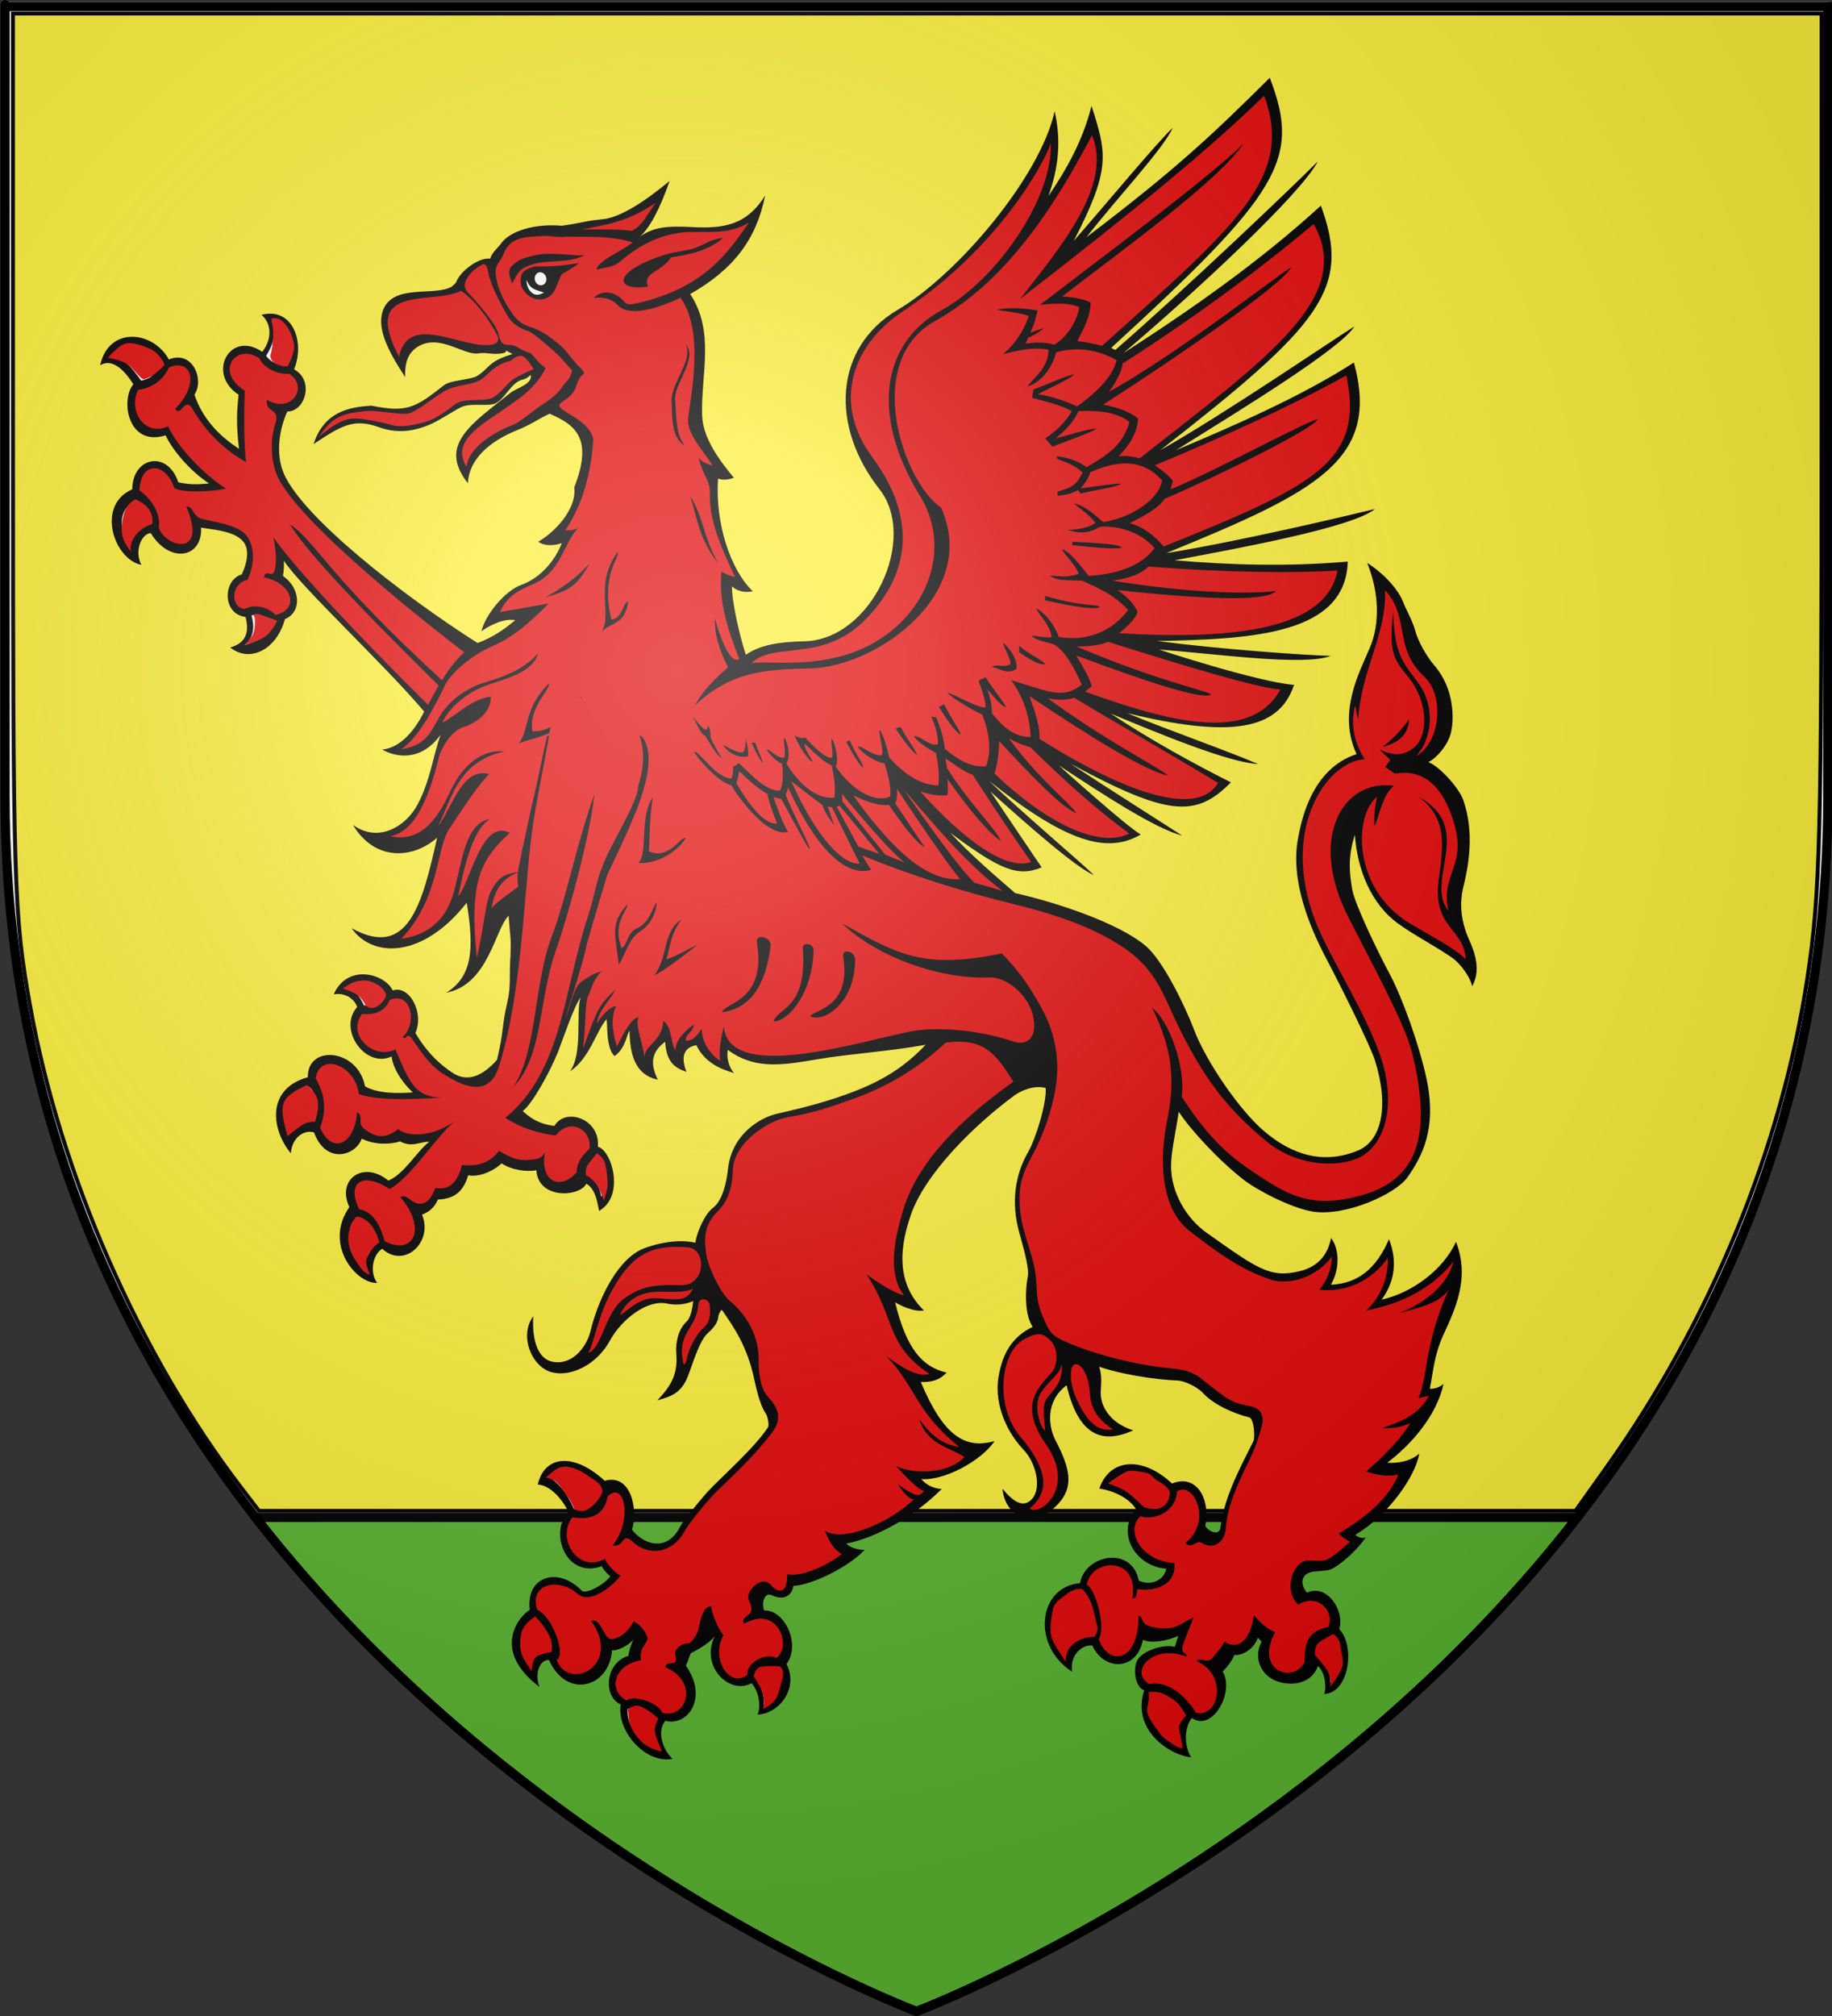
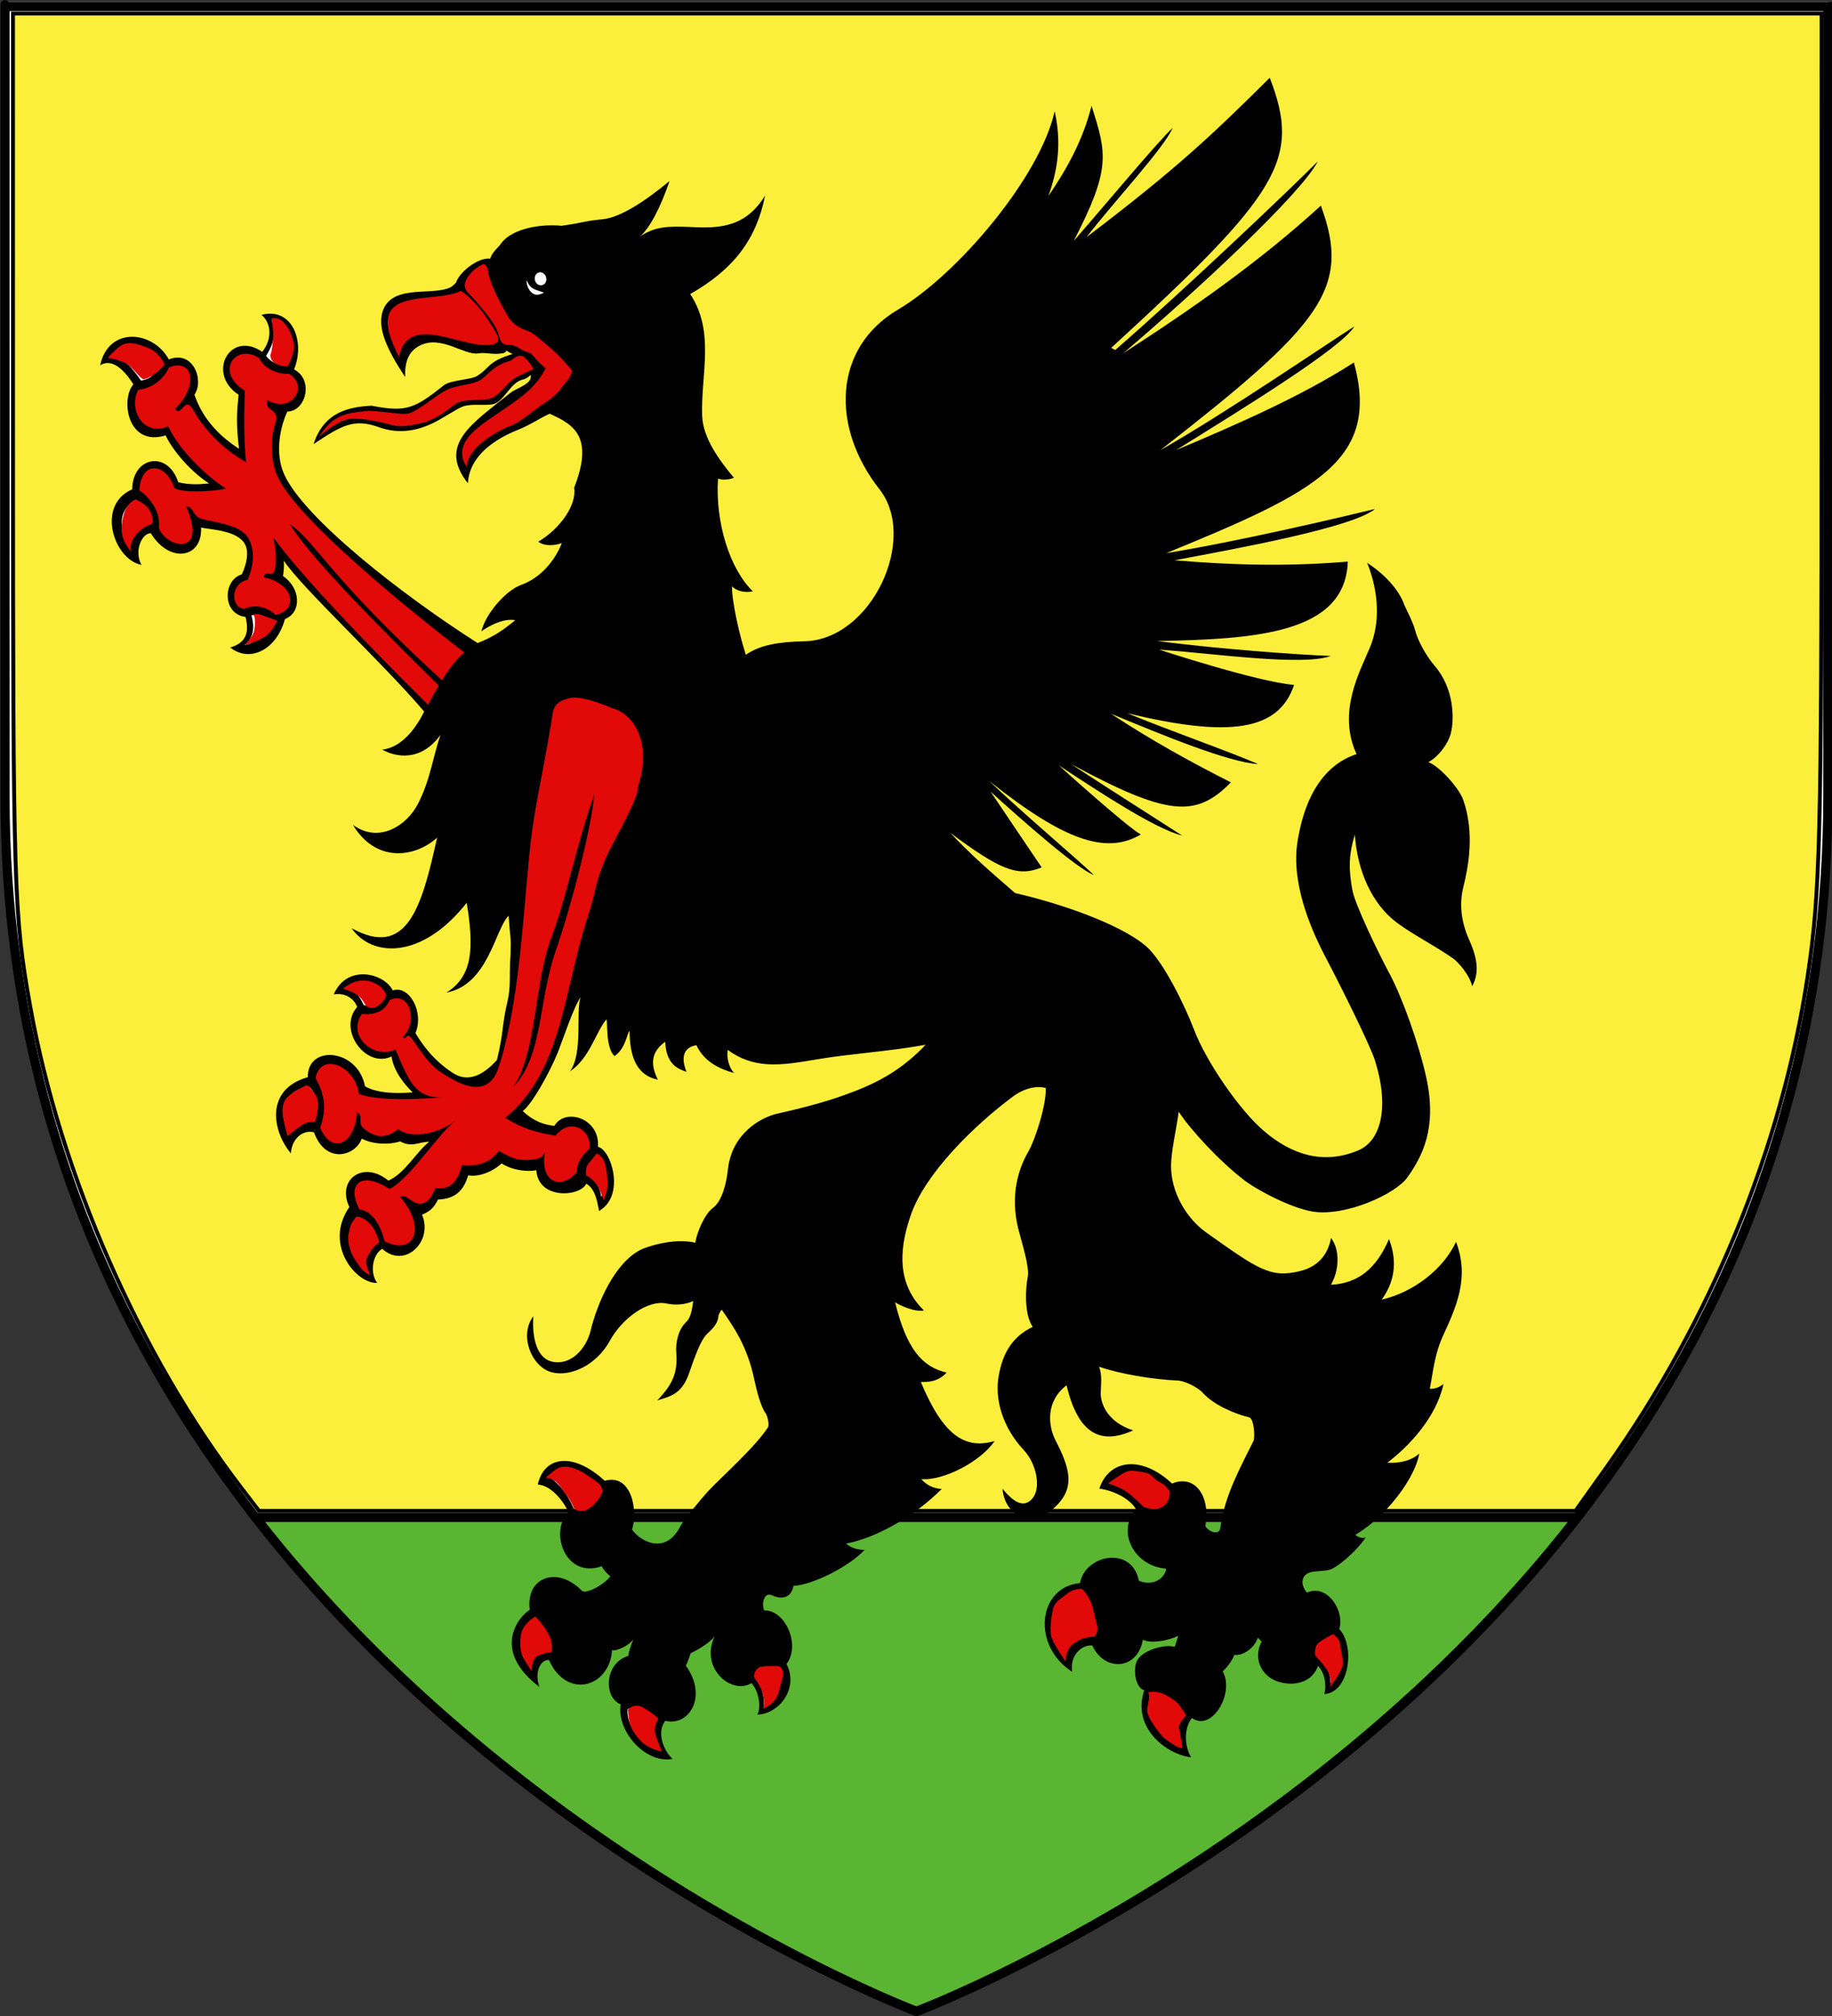
<svg xmlns="http://www.w3.org/2000/svg" xmlns:ns1="http://sodipodi.sourceforge.net/DTD/sodipodi-0.dtd" xmlns:ns2="http://www.inkscape.org/namespaces/inkscape" xmlns:xlink="http://www.w3.org/1999/xlink" height="660" width="600" version="1.0" id="svg2" ns1:version="0.32" ns2:version="0.46" ns1:docname="celestin_de_jongh.svg" ns1:docbase="C:\Users\Jany\Documents\aaaOuiqui\Blasons\Blasons autres" ns2:export-filename="/Users/olivier/Desktop/Blason Rouge/Blason_Vide_3D.png" ns2:export-xdpi="144" ns2:export-ydpi="144" ns2:output_extension="org.inkscape.output.svg.inkscape">
  <rect width="100%" height="100%" fill="#333333" stroke="none" />
  <ns1:namedview ns2:window-height="814" ns2:window-width="1152" ns2:pageshadow="2" ns2:pageopacity="0.0" guidetolerance="10.0" gridtolerance="10.0" objecttolerance="10.0" borderopacity="1.0" bordercolor="#666666" pagecolor="#ffffff" id="base" showgrid="false" height="660px" ns2:zoom="0.78333333" ns2:cx="410.46704" ns2:cy="359.4233" ns2:window-x="50" ns2:window-y="-4" ns2:current-layer="g2650" showguides="true" ns2:guide-bbox="true" />
  <desc id="desc4">Flag of Canton of Valais (Wallis)</desc>
  <defs id="defs6">
    <ns2:perspective ns1:type="inkscape:persp3d" ns2:vp_x="0 : 330 : 1" ns2:vp_y="0 : 1000 : 0" ns2:vp_z="600 : 330 : 1" ns2:persp3d-origin="300 : 220 : 1" id="perspective259" />
    <linearGradient id="linearGradient2893">
      <stop style="stop-color:white;stop-opacity:0.314;" offset="0" id="stop2895" />
      <stop id="stop2897" offset="0.19" style="stop-color:white;stop-opacity:0.251;" />
      <stop style="stop-color:#6b6b6b;stop-opacity:0.125;" offset="0.6" id="stop2901" />
      <stop style="stop-color:black;stop-opacity:0.125;" offset="1" id="stop2899" />
    </linearGradient>
    <radialGradient ns2:collect="always" xlink:href="#linearGradient2893" id="radialGradient3163" gradientUnits="userSpaceOnUse" gradientTransform="matrix(1.353,0,0,1.349,-77.629,-85.747)" cx="221.445" cy="226.331" fx="221.445" fy="226.331" r="300" />
    <ns2:perspective id="perspective2647" ns2:persp3d-origin="372.04724 : 350.78739 : 1" ns2:vp_z="744.09448 : 526.18109 : 1" ns2:vp_y="0 : 1000 : 0" ns2:vp_x="0 : 526.18109 : 1" ns1:type="inkscape:persp3d" />
  </defs>
  <g ns2:groupmode="layer" id="layer3" ns2:label="Fond écu" style="display:inline">
    <path id="path2855" style="fill:#ffffff;fill-opacity:1;fill-rule:evenodd;stroke:none;stroke-width:1px;stroke-linecap:butt;stroke-linejoin:miter;stroke-opacity:1" d="M 300.467,656.976 C 300.467,656.976 598.967,544.655 598.967,259.204 C 598.967,-26.248 598.967,0.652 598.967,0.652 L 1.967,0.652 L 1.967,259.204 C 1.967,544.655 300.467,656.976 300.467,656.976 z" ns1:nodetypes="cccccc" />
    <path style="fill:#5ab532;fill-opacity:1;fill-rule:evenodd;stroke:#000000;stroke-width:3;stroke-linecap:butt;stroke-linejoin:miter;stroke-miterlimit:4;stroke-dasharray:none;stroke-opacity:1;display:inline" d="M 83.712,496.789 C 172.077,610.266 300.15,658.525 300.15,658.525 C 300.15,658.525 428.223,610.266 516.587,496.789 L 83.712,496.789 z" id="path9205" ns1:nodetypes="cccc" />
    <path style="opacity:1;fill:#fcef3c;fill-opacity:1;fill-rule:evenodd;stroke:#000000;stroke-width:1.277;stroke-opacity:1" d="M 79.186,487.302 C 45.813,443.895 19.68,384.34 9.861,329.323 C 4.52,299.391 4.279,291.478 4.267,145.174 L 4.254,4.43 L 300.424,4.43 L 596.595,4.43 L 596.582,140.068 C 596.568,274.711 596.118,292.379 592.003,319.749 C 583.62,375.501 560.218,432.584 526.16,480.361 L 515.979,494.642 L 300.404,494.642 L 84.829,494.642 L 79.186,487.302 z" id="path2632" />
    <g id="g2650" ns2:label="Layer 1" transform="matrix(0.545,-0.135,0.135,0.545,12.354,84.447)">
      <path ns1:nodetypes="cccccccscccccccccccccccscccccccccccccccccccccccccccccccccccccccccccccccccscccccccccccccsccccccccccccccccccccccccccccscccccccccccccscccccccccccccccccccscccccccccccccccccccccccccccccccccccccccccccccccccccccccccccccccccccccscscscsscccsssscscsccccccccccccccccccccccccccccccccccccccccccccscccccccccccccccccccccccccccccscccccc" d="M 226.722,520.454 C 223.971,532.497 222.98,545.821 235.919,552.056 C 233.602,541.732 236.305,535.293 245.381,531.613 C 243.16,543.368 247.216,547.763 253.202,551.647 C 252.043,542.857 254.747,537.337 262.567,537.95 C 264.691,548.376 272.126,554.509 280.044,559.007 C 277.919,555.531 277.726,549.296 279.658,545.003 C 285.505,552.026 292.123,556.041 299.572,558.484 C 308.603,561.446 318.857,562.096 330.444,562.993 C 347.051,564.219 372.831,568.717 392.432,569.841 C 378.528,578.734 364.431,583.946 344.927,586.298 C 330.927,588.035 317.796,588.444 298.678,588.035 C 289.506,587.831 270.388,592.532 263.05,612.566 C 260.154,620.539 255.229,629.738 249.243,632.293 C 243.45,634.644 236.401,644.252 234.277,649.567 C 221.822,643.332 205.311,645.274 202.415,645.888 C 185.615,649.67 169.973,670.521 162.635,684.728 C 157.711,694.132 146.511,702.105 136.083,696.585 C 128.648,692.599 128.262,680.947 132.22,668.477 C 121.407,677.37 124.11,696.585 134.538,702.616 C 144.676,708.34 161.283,704.967 172.29,692.906 C 182.042,682.378 199.325,674.916 209.656,680.027 C 213.325,681.867 219.119,683.4 224.912,682.276 C 223.367,686.262 221.243,691.372 218.25,693.008 C 212.263,696.279 208.884,703.842 208.015,709.362 C 206.18,720.094 202.222,726.227 190.635,733.485 C 199.422,733.076 205.794,733.076 212.843,721.934 C 218.057,713.86 223.464,705.989 227.229,703.434 C 229.836,701.594 235.436,699.652 237.174,694.03 C 237.27,693.826 238.719,691.679 239.878,691.27 C 244.029,702.309 249.243,715.188 248.471,735.529 C 248.374,740.332 248.084,750.963 250.209,756.073 C 250.884,757.709 250.691,763.126 249.533,764.25 C 238.719,774.267 215.739,786.022 205.987,792.462 C 200.291,796.346 188.222,805.443 186.097,807.895 C 174.221,821.797 161.959,812.086 158.193,803.091 C 164.276,793.484 166.014,771.099 149.6,771.61 C 135.793,750.758 118.8,749.021 111.172,764.353 C 118.414,766.601 123.241,776.721 124.689,784.284 C 110.979,792.257 113.296,821.899 136.083,819.548 C 135.503,819.957 138.883,826.703 139.558,826.294 C 134.924,830.382 122.758,833.449 121.117,830.485 C 111.172,813.313 91.282,814.642 89.061,834.164 C 81.82,836.311 61.447,851.643 83.751,879.138 C 82.689,870.348 88.096,863.602 92.923,865.237 C 97.365,890.279 123.338,889.257 130,868.508 C 132.317,869.837 140.331,868.304 143.807,865.237 C 142.262,866.872 138.69,872.494 138.496,874.027 C 124.207,874.538 118.221,893.652 127.296,900.399 C 121.117,914.913 132.897,937.604 149.021,938.524 C 145.062,932.698 143.517,921.046 150.276,915.935 C 162.152,922.476 178.083,908.985 169.587,887.52 C 171.132,886.191 173.159,882.409 174.125,881.285 C 177.987,880.467 186.58,878.116 190.249,874.845 C 177.118,890.177 190.635,910.722 204.346,906.736 C 207.725,913.073 206.084,922.681 203.187,925.339 C 215.642,928.098 230.512,916.344 226.843,900.807 C 237.753,891.915 233.602,869.837 221.725,867.384 C 221.05,862.477 224.622,856.958 228.098,859.82 C 234.567,864.931 239.588,862.58 241.712,857.571 C 253.009,859.718 275.988,854.403 287.092,847.145 C 283.809,846.43 279.464,844.284 277.533,841.013 C 295.203,842.035 319.92,835.186 339.231,823.534 C 334.403,822.001 331.024,818.935 329.092,815.05 C 341.355,819.241 365.3,813.415 375.921,803.807 C 358.348,804.421 347.727,794.301 342.417,760.06 C 346.183,760.98 351.976,762.513 358.348,758.322 C 345.217,751.678 338.941,739.106 339.038,711.304 C 340.775,713.246 348.403,719.685 354.196,719.992 C 341.355,699.243 350.624,678.596 360.665,663.366 C 374.473,642.719 407.687,622.583 435.205,611.135 C 440.515,608.989 448.143,607.864 454.322,611.135 C 453.067,619.21 442.06,637.915 435.398,644.968 C 427.384,653.247 419.08,667.046 419.08,686.977 C 419.08,694.541 420.239,710.078 417.728,715.495 C 415.025,721.117 410.294,735.835 413.48,744.523 C 399.287,747.487 392.142,756.789 387.411,767.419 C 381.618,780.093 382.486,797.47 391.08,812.802 C 396.39,822.103 395.907,836.413 389.535,841.422 C 382.68,846.634 377.659,840.195 373.7,831.916 C 371.093,848.577 385.769,859.922 403.439,848.066 C 414.542,840.502 414.832,829.871 410.487,811.882 C 408.459,803.296 409.908,788.578 424.487,782.342 C 424.197,811.779 435.591,820.979 455.867,817.197 C 443.219,809.429 440.805,798.288 442.832,791.133 C 443.894,787.146 446.115,781.831 445.536,776.414 C 456.157,783.364 474.598,791.337 488.019,795.221 C 491.495,796.141 498.254,801.456 500.571,805.749 C 505.206,814.335 515.923,822.205 523.358,826.09 C 526.061,827.52 523.84,838.559 522.489,840.093 C 512.64,851.847 498.447,866.668 491.592,884.556 C 490.047,888.746 484.736,885.782 483.288,881.489 C 490.626,865.237 484.64,850.518 470.447,852.767 C 457.026,832.12 438.101,830.28 428.543,845.408 C 436.943,848.781 444.474,855.629 446.405,862.171 C 431.922,872.392 437.618,894.368 455.191,900.092 C 452.97,905.611 445.053,908.371 438.005,903.056 C 438.97,881.796 410.873,880.978 404.404,896.208 C 379.976,892.324 368.004,924.828 387.507,945.27 C 388.183,935.969 396.487,931.062 402.57,933.209 C 405.563,949.563 424.391,953.856 432.018,937.093 C 435.977,940.364 445.439,941.182 452.584,939.853 C 452.584,939.955 449.012,945.679 449.012,945.577 C 443.605,942.306 430.184,943.124 425.935,947.928 C 421.88,952.527 421.204,963.566 425.742,965.815 C 413.191,985.235 429.315,1005.269 442.832,1010.38 C 440.418,1002.714 443.122,992.39 448.819,988.2 C 458.281,999.239 476.723,979.716 472.764,966.224 C 475.467,964.691 479.716,961.42 481.647,958.455 C 486.378,960.296 494.102,957.433 497.385,952.016 C 497.385,952.119 499.026,954.776 499.026,954.776 C 492.364,962.033 493.523,972.255 500.571,978.183 C 506.171,982.987 519.978,987.484 527.51,976.445 C 530.213,980.84 529.923,988.2 527.123,993.208 C 541.51,996.07 551.455,970.312 544.696,958.558 C 550.489,949.052 544.213,930.96 531.565,933.413 C 529.054,929.12 529.827,922.374 536.682,922.374 C 539.578,922.374 545.082,923.908 548.075,923.601 C 552.71,923.09 565.069,917.162 572.503,910.415 C 570.186,910.722 567.579,908.78 567.096,907.451 C 588.145,901.114 609.193,883.022 614.6,870.45 C 608.711,873.721 600.697,872.903 595.193,871.165 C 610.256,864.726 629.47,852.052 638.063,834.471 C 635.166,835.902 632.173,836.004 629.663,835.289 C 634.008,825.885 637.001,816.788 644.339,807.384 C 655.732,793.075 667.898,778.254 665.098,755.767 C 654.284,769.361 633.815,778.458 614.89,778.049 C 623.58,770.792 629.47,760.162 627.539,744.83 C 616.435,759.446 604.076,765.682 588.241,762.513 C 594.614,755.971 598.476,744.728 594.903,736.04 C 589.497,747.794 580.324,750.452 572.696,750.452 C 554.738,750.452 548.944,743.195 525.192,715.699 C 515.826,704.967 510.516,687.795 514.475,672.565 C 516.502,664.49 522.296,653.349 526.351,643.23 C 530.309,654.882 542.475,676.858 553.482,690.759 C 559.372,698.323 576.462,713.553 588.241,718.561 C 606.104,726.125 637.773,720.196 646.656,712.428 C 658.146,702.514 670.312,688.715 671.277,659.175 C 671.856,638.733 668.96,610.318 665.098,594.883 C 661.429,580.676 655.153,550.318 655.732,542.039 C 656.408,531.613 657.953,522.414 664.905,511.171 C 661.429,530.693 664.132,552.567 677.167,567.797 C 684.119,576.076 694.74,585.377 702.85,594.577 C 705.554,597.541 710.188,606.536 710.092,613.384 C 715.499,607.353 717.237,599.789 714.919,586.911 C 712.698,574.85 714.436,564.424 719.168,555.633 C 724.768,545.003 733.071,526.809 731.14,506.673 C 730.464,499.314 722.257,483.982 716.657,480.404 C 722.161,479.178 729.982,473.556 733.457,467.219 C 737.513,459.553 741.664,442.381 733.747,426.742 C 730.078,419.485 727.664,409.571 727.664,403.642 C 727.664,398.94 725.154,389.128 725.057,387.595 C 724.092,377.987 717.43,366.845 709.995,359.077 C 712.602,377.885 708.74,395.363 699.374,407.731 C 690.298,419.894 672.049,439.519 677.167,465.788 C 649.07,467.832 636.132,496.759 632.366,504.936 C 621.649,527.934 626.573,557.473 631.015,575.872 C 635.842,595.394 644.049,632.498 644.629,641.697 C 646.367,668.988 637.483,688.102 622.325,690.35 C 600.504,693.621 584.186,683.195 572.117,666.433 C 561.014,651.203 548.848,618.495 546.531,599.074 C 544.696,583.946 538.613,555.633 530.985,544.901 C 518.819,527.934 486.185,507.491 464.364,496.554 C 454.419,482.448 444.667,468.752 436.074,453.318 C 459.246,481.529 468.226,487.968 482.998,485.719 C 482.998,485.822 464.653,435.737 464.653,435.635 C 479.329,457.509 502.792,491.341 511.481,497.372 C 503.757,485.208 479.716,452.091 465.426,429.502 C 500.088,474.578 521.716,487.559 543.73,481.018 C 536.875,474.68 507.04,430.524 507.04,430.422 C 528.185,453.318 552.71,479.689 567,487.457 C 554.255,473.863 531.275,449.945 513.992,431.24 C 561.689,474.578 577.234,479.382 602.048,464.153 C 582.448,447.288 562.462,428.787 543.73,408.446 C 570.089,427.867 603.4,452.398 620.007,457.611 C 605.042,446.163 573.758,425.72 553.096,410.49 C 606.587,438.292 636.035,442.177 651.484,417.85 C 631.111,411.001 580.034,379.009 580.034,378.907 C 612.09,389.435 659.208,408.549 676.298,406.606 C 659.208,401.7 616.145,387.799 580.034,373.796 C 635.359,386.368 687.691,396.283 699.181,355.602 C 663.649,349.878 633.428,341.395 601.276,330.56 C 640.863,332.809 706.519,336.897 721.967,329.64 C 702.85,329.538 640.766,328.925 597.607,325.347 C 692.036,311.548 731.913,302.553 730.561,243.781 C 696.188,255.535 654.767,262.588 617.594,268.414 C 661.043,254.309 725.25,233.968 735.871,223.44 C 719.361,228.858 650.711,254.513 608.614,266.268 C 717.623,217.717 739.54,201.669 733.844,150.358 C 691.36,173.458 645.884,190.937 601.276,206.166 C 650.711,181.635 724.285,140.954 738.285,124.907 C 721.581,135.128 644.725,178.978 597.221,203.202 C 596.545,202.691 595.869,202.078 595.193,201.465 C 712.505,137.581 729.209,121.431 722.837,70.836 C 682.574,94.856 657.76,109.064 596.738,135.333 C 617.787,118.672 653.125,95.776 660.849,85.555 C 649.263,92.096 612.476,119.285 589.014,135.639 C 620.007,100.171 620.007,91.177 617.98,61.739 C 608.421,79.729 595.29,93.936 580.903,106.713 C 590.559,92.301 595.966,77.48 596.352,59.593 C 579.069,94.55 518.723,138.297 479.716,149.949 C 438.005,162.419 425.066,206.575 444.184,248.994 C 459.246,282.52 418.597,332.911 380.556,324.529 C 365.493,321.156 354.583,320.339 345.314,323.916 C 344.445,313.286 344.734,291.923 347.051,283.235 C 348.693,286.097 352.941,288.857 358.155,288.959 C 348.403,273.525 346.338,244.926 354.256,220.293 C 356.766,222.03 360.339,222.439 363.332,222.03 C 357.442,209.867 351.331,195.067 354.131,182.188 C 359.249,158.577 373.178,136.814 364.374,111.945 C 392.954,103.87 409.618,89.95 420.625,66.645 C 405.853,81.262 391.562,79.422 374.859,74.311 C 360.762,70.12 353.86,68.836 344.011,72.311 C 350.287,69.244 359.17,59.586 368.536,45.071 C 352.412,52.839 335.948,58.789 325.52,57.359 C 313.644,55.621 315.696,56.729 301.236,55.284 C 286.632,50.268 270.919,50.678 263.871,57.22 C 262.809,58.242 257.595,60.776 256.146,63.9 C 250.249,61.441 238.214,66.329 233.988,71.756 C 233.891,72.676 230.705,74.209 230.029,74.414 C 219.299,77.237 198.535,65.023 188.93,77.033 C 181.643,86.144 185.095,101.151 191.325,118.916 C 193.163,110.606 196.452,105.235 203.541,103.316 C 217.369,99.573 227.777,115.19 236.112,115.81 C 240.65,116.116 243.848,118.738 249.702,119.139 C 254.386,119.46 249.658,115.765 255.355,121.008 C 239.971,121.698 240.558,125.877 231.913,128.5 C 228.134,129.647 216.554,127.032 212.182,129.017 C 192.345,138.021 187.151,139.256 168.247,130.429 C 155.835,128.098 140.693,126.982 130.085,144.04 C 148.623,137.396 156.569,134.995 169.508,143.683 C 178.108,149.366 187.852,151.399 200.145,149.012 C 206.206,147.836 216.734,143.908 220.043,143.671 C 225.689,143.266 231.635,146.262 237.05,146.626 C 242.036,146.962 247.166,140.984 252.167,138.334 C 257.289,135.62 257.952,138.178 262.706,135.326 C 262.706,140.845 252.941,140.685 248.63,142.689 C 222.86,154.665 200.094,161.666 211.965,187.825 C 215.809,175.046 228.941,167.26 247.686,164.653 C 255.803,163.524 261.68,161.101 268,159.956 C 280.417,169.564 289.801,179.431 271.534,205.236 C 270.665,215.457 257.837,226.507 243.643,230.8 C 246.733,234.582 252.719,235.297 256.774,234.888 C 250.402,243.883 239.878,251.651 227.808,252.878 C 218.539,253.798 203.863,264.019 198.842,273.525 C 204.056,271.48 213.229,269.13 219.601,271.991 C 211.491,275.876 204.829,278.431 195.077,279.658 C 159.159,241.941 113.972,184.395 109.144,156.695 C 107.02,144.225 112.814,130.733 119.765,121.943 C 130.193,124.498 139.462,107.837 129.517,99.047 C 139.752,85.044 137.434,63.375 118.703,63.579 C 122.855,69.201 122.083,78.195 113.972,84.635 C 98.813,67.565 79.116,89.03 94.565,105.588 C 91.668,113.663 89.061,121.023 87.227,136.252 C 79.889,128.484 70.909,116.116 69.558,99.354 C 77.282,92.607 75.061,73.698 59.999,75.845 C 55.171,57.242 30.55,48.451 20.316,69.507 C 26.881,67.361 32.481,72.982 36.44,84.941 C 27.171,91.381 23.984,119.592 47.544,118.365 C 49.185,126.849 55.751,141.261 65.406,151.687 C 58.937,150.665 54.399,149.847 48.123,146.678 C 46.674,126.747 25.722,125.827 21.088,144.225 C -1.602,147.905 0.619,181.124 15.681,188.279 C 13.364,179.386 20.219,170.494 25.433,171.618 C 31.709,191.652 51.212,193.185 54.689,175.502 C 59.806,178.058 75.351,182.249 77.282,191.448 C 78.247,195.843 75.93,201.874 71.199,207.699 C 59.516,208.313 54.495,227.427 67.337,232.333 C 67.433,242.248 63.378,247.154 54.399,247.46 C 62.896,258.704 79.889,255.842 89.351,239.079 C 100.165,237.546 102.482,223.44 94.275,214.446 C 95.337,211.788 96.303,209.335 96.882,205.86 C 103.545,224.258 139.173,278.431 155.2,310.935 C 148.345,319.112 137.434,328.209 126.138,326.573 C 132.704,332.809 146.221,339.043 161.283,326.369 C 154.235,336.795 149.311,350.287 138.786,362.246 C 129.421,373.081 111.076,379.418 99.006,365.108 C 106.441,389.435 128.841,392.603 144.869,384.12 C 126.717,420.508 111.172,448.821 83.751,423.369 C 91.282,443.097 119.572,450.762 152.497,425.107 C 150.276,452.296 145.448,467.628 128.359,473.147 C 153.269,474.476 164.662,444.221 174.415,438.292 C 171.84,452.715 173.208,449.207 170.067,460.506 C 166.093,472.559 166.214,478.036 161.357,487.483 C 155.022,499.806 155.658,502.827 147.573,518.325 C 137.338,525.276 127.779,527.116 120.731,519.45 C 115.71,514.032 109.434,505.753 105.186,491.648 C 113.103,481.324 108.565,463.539 98.331,464.357 C 96.013,453.522 76.316,442.688 64.344,458.326 C 70.33,458.633 75.351,463.028 75.833,468.752 C 61.447,478.769 72.068,504.936 88.385,501.562 C 87.516,510.148 91.765,519.246 95.337,524.867 C 86.744,523.436 75.351,520.676 69.172,514.748 C 70.427,492.261 42.33,482.858 38.081,501.562 C 12.301,502.278 10.177,526.707 17.805,542.243 C 20.702,533.146 29.005,530.693 33.833,533.657 C 36.054,553.896 54.302,552.669 59.999,543.879 C 65.695,548.989 75.158,551.341 81.337,550.83 C 87.034,556.144 92.248,553.691 97.751,555.122 C 88.965,559.109 79.213,569.841 69.172,571.374 C 57.875,556.144 39.819,563.504 43.392,580.88 C 23.212,598.563 36.73,625.547 48.509,627.694 C 45.612,621.05 49.668,611.135 56.137,609.091 C 65.985,623.912 86.165,612.157 83.461,595.394 C 88.096,594.679 91.282,593.248 94.565,589.057 C 104.51,591.101 110.399,587.626 115.131,579.551 C 120.827,582.311 130,580.778 135.697,577.507 C 140.717,582.822 148.249,585.786 154.428,586.298 C 151.338,603.367 175.477,607.455 180.787,600.914 C 187.063,606.433 182.911,620.641 184.842,617.881 C 201.063,612.77 199.904,585.479 192.566,581.595 C 197.877,565.957 179.628,554.611 170.842,563.708 C 165.435,561.664 159.932,558.496 155.007,550.83 C 160.874,548.604 175.491,533.112 183.268,522.352 C 186.833,517.42 198.422,499.036 203.71,494.615 C 198.869,501.961 197.283,527.045 187.271,535.008 C 200.05,530.626 207.488,516.367 215.143,510.764 C 216.166,510.904 210.472,526.71 214.748,532.626 C 222.364,529.6 224.784,521.558 226.722,520.454 L 226.722,520.454 z" id="path5700" style="fill:#000000" />
-       <path style="fill:#e20909;fill-opacity:1" d="M 357.657,55.467 C 337.502,62.797 326.539,60.554 312.389,60.349 C 321.175,62.394 333.665,65.407 340.303,67.991 C 346.772,66.356 348.774,63.061 357.657,55.467 z M 275.771,56.687 C 271.216,56.882 267.388,58.566 264.202,63.268 C 261.691,66.846 257.757,67.794 256.984,73.723 C 256.019,81.184 257.76,89.215 259.691,94.632 C 261.332,99.334 262.649,104.069 268.925,107.953 C 275.491,112.041 278.02,115.607 282.351,121.008 C 286.482,126.159 287.471,131.385 292.275,139.051 C 294.955,144.622 292.08,139.336 287.181,147.649 C 283.466,153.952 278.731,153.531 274.869,156.087 C 272.649,160.168 289.156,167.6 289.197,180.446 C 281.29,205.639 269.133,220.587 260.54,228.049 C 263.05,229.071 265.546,229.148 267.864,228.739 C 257.725,235.383 252.229,251.036 235.332,254 C 226.545,255.431 219.03,256.562 211.981,265.251 C 221.636,265.966 231.292,266.601 240.851,267.214 C 231.099,273.244 217.089,281.303 203.862,283.347 C 188.317,285.801 174.893,293.971 171.224,298.366 C 161.279,310.427 148.035,325.16 136.835,329.146 C 152.766,330.066 155.756,323.313 164.06,315.136 C 171.591,307.776 183.22,303.286 194.999,302.877 C 206.682,302.468 218.633,300.401 227.902,293.961 C 222.399,303.876 206.546,303.761 195.636,304.681 C 179.801,306.112 168.632,313.673 163.9,319.806 C 174.328,317.149 183.703,310.517 194.999,311.846 C 193.068,321.147 182.499,324.811 175.257,325.219 C 168.692,325.526 160.202,332.912 156.63,339.76 C 146.105,359.794 133.308,377.67 118.632,376.75 C 136.591,385.744 150.28,370.313 159.549,358.865 C 169.107,347.213 182.544,340.149 194.999,344.749 C 167.771,344.135 159.523,362.634 146.971,377.864 C 157.785,369.074 168.937,347.546 183.324,355.416 C 174.151,360.833 157.815,376.535 153.18,380.624 C 142.463,390.232 138.107,418.663 110.3,436.347 C 128.452,438.288 139.566,429.588 146.228,418.038 C 155.884,401.377 162.274,380.022 177.433,380.942 C 165.364,384.622 154.796,407.437 148.616,420.214 C 157.016,414.796 172.667,379.29 186.667,391.556 C 167.26,402.493 156.846,411.696 150.474,457.999 C 159.55,439.498 163.386,427.026 167.827,422.018 C 173.992,415.005 177.452,414.281 185.818,414.8 C 187.232,411.145 189.244,408.053 191.337,402.807 C 196.873,392.341 196.049,392.518 208.001,369.373 C 210.867,363.822 213.526,357.644 221.162,342.467 C 222.941,338.932 272.741,347.483 275.665,357.061 C 278.828,367.423 271.973,380.653 265.316,391.025 C 256.297,405.078 236.828,427.677 235.703,429.501 C 234.592,431.301 214.984,464.454 214.21,466.278 C 211.08,473.654 193.259,502.328 192.293,504.116 C 196.444,499.108 201.161,487.594 206.568,485.754 C 213.327,483.404 214.994,482.906 219.199,482.782 C 213.079,486.453 211.506,490.95 208.532,494.405 C 205.328,498.125 203.603,508.64 197.865,524.124 C 202.151,517.99 210.256,504.335 216.651,499.977 C 221.925,496.383 222.857,496.407 224.559,494.882 C 221.992,499.119 211.586,504.437 209.328,511.758 C 212.582,508.18 219.355,503.726 222.489,504.7 C 218.287,510.092 216.899,516.6 217.341,527.573 C 223.85,520.119 229.461,513.547 233.793,514.04 C 230.652,517.474 232.416,528.486 231.564,537.444 C 233.302,530.391 243.55,531.416 247.219,519.56 C 251.661,523.955 247.918,535.813 250.138,537.55 C 251.2,533.155 256.169,528.941 263.989,525.875 C 262.445,530.372 257.732,529.902 257.25,533.888 C 262.27,535.524 265.749,530.71 267.97,529.484 C 265.653,537.456 270.105,546.452 273.966,550.234 C 273.966,544.714 278.003,536.292 280.706,531.182 C 275.299,565.423 361.34,558.174 388.278,560.423 C 403.92,561.752 426.241,569.845 442.462,580.271 C 448.352,584.155 457.129,583.336 457.322,567.8 C 457.418,556.454 448.036,542.673 437.898,540.628 C 408.449,534.7 376.212,512.108 362.115,489.416 C 389.536,515.071 401.621,526.905 448.353,528.847 C 456.367,542.134 460.576,554.638 463.955,568.437 C 466.852,580.396 466.278,594.047 462.416,605.904 C 457.396,621.032 447.061,636.701 437.792,646.82 C 428.33,657.246 424.994,662.839 422.773,676.433 C 421.035,687.165 423.02,698.718 422.826,709.655 C 422.633,722.636 418.43,726.931 420.651,740.116 C 422.292,750.031 422.628,751.807 430.256,757.736 C 443.774,768.263 466.514,780.712 486.404,787.561 C 493.259,789.911 497.859,792.57 501.529,797.272 C 515.239,815.057 514.769,814.634 526.259,820.358 C 530.797,822.606 532.436,826.889 529.443,832.51 C 526.933,837.212 522.758,843.857 519.572,847.741 C 510.11,859.291 499.105,871.388 494.47,886.005 C 492.539,892.137 485.308,897.147 478.549,890.197 C 476.618,888.153 471.618,892.829 469.687,888.127 C 488.032,880.359 483.275,853.994 472.075,857.878 C 469.082,868.61 456.135,871.651 447.928,866.846 C 437.501,872.366 441.301,891.82 460.612,898.157 C 458.584,911.036 445.455,911.345 436.571,907.869 C 434.834,907.256 435.377,913.288 431.901,912.062 C 441.75,889.063 414.629,883.533 407.967,897.945 C 412.409,901.829 412.911,925.113 407.118,930.53 C 408.373,946.271 425.818,950.792 432.963,922.888 C 435.376,923.501 433.38,927.697 437.049,929.946 C 440.815,932.297 445.822,934.044 450.263,934.351 C 454.319,934.657 459.548,932.102 463.796,931.591 C 460.9,935.782 457,940.986 454.297,945.177 C 450.531,951.003 455.885,950.46 454.244,952.607 C 435.899,940.341 419.472,953.862 429.513,963.061 C 438.879,963.471 446.994,971.829 452.015,985.934 C 464.856,991.863 474.903,968.247 459.551,956.799 C 461.288,954.142 465.506,960.479 469.368,956.799 C 471.782,954.551 475.069,953.159 477.966,949.582 C 484.628,956.839 493.034,951.994 498.344,938.809 C 501.048,944.43 504.237,948.623 508.003,951.28 C 491.009,969.781 510.133,983.293 520.368,972.561 C 523.651,959.273 527.689,955.689 538.889,955.791 C 544.683,947.92 537.721,934.83 524.879,939.021 C 519.279,930.537 525.275,917.76 532.999,915.511 C 537.537,914.183 542.596,918.292 547.327,917.475 C 552.638,916.555 558.016,912.98 563.036,910.629 C 561.491,909.3 559.187,907.024 557.835,904.367 C 576.47,898.745 591.413,891.076 599.813,879.424 C 593.827,879.219 587.934,877.095 582.141,873.109 C 596.914,865.545 607.065,858.582 613.824,852.04 C 607.161,853.062 601.669,852.247 596.841,850.713 C 609.78,850.202 620.954,847.473 628.099,839.091 C 625.975,838.989 623.971,838.985 621.943,838.985 C 631.019,826.719 631.765,811.157 654.263,781.617 C 647.407,788.465 633.215,787.887 623.27,788.091 C 641.229,785.74 655.253,777.531 660.949,766.492 C 646.273,777.94 627.043,783.268 604.643,782.041 C 614.105,776.828 621.855,766.898 624.172,755.347 C 612.007,766.08 595.176,769.048 581.08,763.732 C 586.197,759.746 590.771,754.314 592.702,746.75 C 581.888,755.745 565.069,757.689 554.545,750.943 C 538.614,740.823 527.323,726.838 516.123,712.733 C 501.64,694.743 509.357,665.808 518.723,646.183 C 527.606,627.479 532.25,608.804 525.781,580.696 C 533.506,589.997 536.699,618.484 530.133,635.145 C 536.892,654.77 544.304,669.685 556.084,683.279 C 575.877,705.868 586.864,716.644 616.795,716.235 C 651.361,715.724 666.734,693.424 666.734,642.522 C 666.734,624.328 655.903,584.479 649.433,555.859 C 638.137,505.877 666.248,477.748 693.959,488.992 C 686.041,491.956 679.892,506.799 677.189,508.946 C 678.251,503.631 680.067,497.87 682.867,492.76 C 667.032,499.812 655.836,541.215 683.451,568.914 C 691.947,577.5 706.818,590.508 710.198,597.253 C 713.674,578.855 695.491,575.254 706.111,548.27 C 712.87,530.792 720.131,515.16 706.324,498.703 C 734.324,524.359 697.711,546.724 707.173,567.269 C 707.752,545.702 723.495,544.712 722.722,519.772 C 721.95,493.708 711.25,483.274 696.187,482.252 C 694.643,480.616 693.115,478.894 691.57,477.157 C 692.825,476.033 694.146,474.885 695.498,473.761 C 693.856,471.308 692.319,468.833 690.774,466.278 C 697.823,472.104 703.053,473.377 710.198,470.311 C 720.722,465.814 724.869,445.984 717.628,430.244 C 711.641,417.467 709.3,413.227 717.893,390.229 C 712.969,413.534 715.404,418.668 721.873,433.693 C 728.632,449.434 722.436,467.736 710.463,475.3 C 726.588,471.007 735.17,444.752 726.384,431.464 C 712.77,410.715 726.772,395.973 716.248,376.962 C 711.323,401.8 691.084,419.499 682.973,446.483 C 682.78,443.724 683.142,440.96 683.238,438.098 C 677.349,448.421 677.727,459.866 681.01,469.78 C 658.513,465.487 620.296,499.945 631.496,561.272 C 635.744,584.271 645.605,612.44 648.213,638.913 C 651.302,669.986 638.074,693.115 619.343,694.954 C 602.253,696.59 582.635,686.975 572.111,672.665 C 552.8,646.601 543.261,624.406 535.44,581.067 C 531.771,560.523 526.275,549.099 508.799,533.358 C 494.895,520.99 478.372,511.167 462.151,502.684 C 435.02,488.374 407.602,471.898 383.077,453.807 C 383.85,456.157 385.286,461.311 386.155,463.253 C 371.769,463.764 358.516,446.477 350.599,404.876 C 350.019,406.308 348.703,408.428 348.317,408.326 C 347.93,411.903 355.042,441.447 354.367,442.98 C 353.015,442.265 348.116,421.022 345.027,410.29 C 343.675,409.983 342.205,408.939 341.046,408.326 C 341.143,410.779 342.309,423.698 344.337,430.138 C 332.654,429.933 322.61,407.851 318.651,395.483 C 311.989,392.928 302.228,373.495 302.518,371.655 C 305.028,370.939 310.926,389.323 319.712,391.981 C 320.967,390.652 322.042,387.694 322.525,385.241 C 323.781,385.548 324.966,384.842 326.028,384.126 C 331.724,392.814 337.896,404.442 345.716,405.566 C 348.324,401.989 349.87,396.582 350.546,390.654 C 347.649,388.814 343.589,381.887 344.071,380.252 C 346.871,382.705 348.884,387.061 352.456,387.47 C 354.58,385.528 354.173,378.006 355.428,376.166 C 356.201,377.495 357.482,386.377 353.04,391.078 C 356.902,403.957 365.008,416.011 375.435,417.135 C 377.27,412.536 378.354,405.565 378.354,398.614 C 372.078,393.401 367.148,383.299 365.989,382.481 C 365.313,386.876 368.112,391.794 368.112,393.838 C 366.181,393.327 362.41,383.177 361.637,376.431 C 363.375,377.964 365.086,379.236 367.21,379.032 C 370.396,384.653 375.746,393.952 379.416,394.156 C 381.153,393.85 380.867,385.023 382.122,383.489 C 383.281,384.307 383.62,396.715 380.53,399.782 C 385.261,412.456 395.435,426.041 407.118,424.406 C 409.339,419.091 408.937,411.206 408.551,404.664 C 404.785,403.949 396.586,395.489 395.814,391.503 C 398.807,392.014 403.052,399.221 408.073,399.835 C 410.487,397.28 409.056,388.311 410.408,385.347 C 411.567,385.96 412.44,396.699 412.053,402.117 C 418.426,413.871 425.85,422.124 435.988,424.884 C 438.112,419.568 438.882,412.532 439.172,405.991 C 434.441,402.209 429.142,395.461 429.142,393.52 C 432.908,394.337 436.776,401.889 441.507,401.48 C 442.859,396.574 442.728,390.854 441.666,385.028 C 442.439,385.028 443.397,385.878 444.267,385.878 C 445.232,392.317 445.71,398.339 444.744,404.983 C 450.634,412.955 456.621,419.26 465.6,420.691 C 471.007,413.434 472.293,402.011 470.748,390.972 C 464.955,386.168 455.209,376.439 454.244,373.884 C 456.947,374.497 467.671,385.63 473.561,387.47 C 474.913,383.075 473.841,375.732 473.455,371.337 C 474.613,370.723 476.551,370.832 477.806,370.116 C 480.124,377.169 485.096,387.617 485.289,390.07 C 482.586,388.946 479.434,381.369 477.117,377.28 C 477.696,382.391 477.489,387.467 476.427,391.556 C 480.579,400.449 485.688,408.249 495.054,410.396 C 496.792,400.992 497.576,389.937 491.976,375.423 C 513.411,388.404 518.555,393.315 531.301,388 C 529.659,377.677 526.325,365.902 521.111,361.2 C 520.049,360.178 510.783,356.306 509.913,353.24 C 513.486,354.262 517.283,356.44 520.952,356.849 C 521.628,349.081 517.571,344.358 516.123,338.327 C 520.564,341.905 524.309,350.493 524.985,357.751 C 539.468,363.986 555.333,362.653 568.078,352.125 C 561.126,340.166 554.265,335.957 546.638,329.518 C 544.9,328.087 532.509,326.786 528.647,321.982 C 531.737,322.084 536.708,325.764 545.205,324.741 C 544.336,319.018 540.821,313.817 538.889,308.502 C 542.752,309.933 547.412,320.44 550.406,327.289 C 564.599,330.151 581.503,329.658 591.641,320.867 C 586.33,310.135 574.733,302.965 563.726,301.126 C 556.484,303.374 551.635,302.25 544.78,298.366 C 550.67,299.593 556.548,300.206 561.762,298.366 C 560.121,293.868 555.396,288.44 552.21,284.249 C 558.196,287.213 561.489,292.253 566.22,298.897 C 581.186,300.532 600.611,294.603 605.439,283.666 C 596.942,267.618 582.079,266.153 565.955,268.912 C 564.12,272.081 560.804,274.874 558.101,276.714 C 565.053,277.429 578.207,278.614 581.876,279.739 C 578.69,281.067 565.477,279.53 557.464,279.632 C 557.077,278.712 556.851,278.32 556.562,277.297 C 552.796,278.422 548.242,278.327 544.09,277.51 C 544.283,276.794 544.481,276.098 544.674,275.281 C 553.267,274.974 556.573,274.241 561.497,267.904 C 558.021,262.487 553.583,259.932 549.238,256.866 C 549.141,256.252 549.132,255.621 549.132,255.008 C 554.539,257.461 560.124,260.05 564.469,265.569 C 576.924,261.787 587.752,258.816 595.09,246.039 C 589.49,238.169 577.327,234.506 567.865,232.666 C 563.231,238.39 556.783,242.264 550.989,244.819 C 559.1,245.023 570.883,243.858 575.614,245.084 C 571.172,246.719 557.34,247.891 548.07,249.117 C 547.201,247.175 545.977,245.43 545.205,243.386 C 551.77,241.137 559.163,237.025 563.991,231.711 C 557.812,225.986 550.598,222.744 543.453,218.656 C 543.84,217.225 544.818,215.572 545.205,214.039 C 553.894,213.323 564.798,210.87 570.784,211.279 C 565.667,213.732 554.849,215.391 547.221,217.435 C 554.656,220.399 561.571,224.996 567.653,229.8 C 577.695,225.916 592.082,218.56 596.523,209.156 C 586.868,200.161 575.477,195.749 563.408,196.26 C 558.966,204.233 551.265,211.086 542.286,211.597 C 548.369,206.589 556.487,204.241 559.48,193.713 C 550.984,189.726 541.819,189.789 532.84,189.892 C 540.854,186.314 548.275,179.31 553.006,171.848 C 547.599,168.271 541.402,166.488 535.705,163.729 C 543.43,164.24 551.337,166.716 558.578,169.885 C 557.033,174.076 553.987,178.49 551.573,181.454 C 553.987,181.352 557.65,180.821 560.064,180.923 C 556.685,182.15 553.191,183.695 549.716,184.001 C 548.943,184.921 548.1,186.155 547.327,186.973 C 552.831,187.689 558.396,188.683 563.514,191.749 C 571.817,188.785 579.162,182.251 582.831,173.971 C 577.424,169.678 568.831,168.25 560.913,167.125 C 606.486,147.296 674.341,118.764 698.576,104.556 C 679.265,121.932 615.544,147.49 574.605,165.48 C 579.722,167.115 585.641,169.381 589.889,172.857 C 587.861,181.034 582.057,186.833 576.94,192.864 C 581.672,194.601 585.829,196.669 590.367,199.02 C 684.12,149.14 722.654,130.433 717.15,80.144 C 680.073,102.018 626.596,127.443 550.512,160.969 C 579.381,138.074 618.97,110.283 614.142,78.393 C 580.541,116.212 543.642,149.442 499.034,161.606 C 452.302,174.382 458.564,248.075 476.427,267.904 C 486.565,322.384 417.066,349.146 379.893,340.662 C 353.92,334.836 334.222,331.284 309.311,345.492 C 315.876,338.132 324.864,332.904 333.457,328.509 C 331.43,319.31 329.89,308.913 332.98,298.897 C 332.883,308.402 334.91,327.881 340.993,325.325 C 338.773,308.256 337.086,290.182 343.169,273.317 C 345.003,275.361 347.611,277.287 350.121,278.412 C 346.742,261.24 343.002,243.595 347.733,226.934 C 349.471,220.495 346.377,217.317 346.088,205.972 C 347.922,209.038 350.337,210.75 353.04,212.181 C 350.144,202.777 342.319,190.127 345.982,181.348 C 355.829,157.746 365.744,131.912 358.4,112.676 C 349.131,114.413 327.628,117.978 321.835,108.165 C 319.035,103.259 314.814,101.496 309.311,100.576 C 313.656,97.612 321.548,98.543 325.603,106.414 C 326.665,108.356 326.801,109.602 332.98,109.704 C 373.532,110.419 391.481,93.723 407.702,79.72 C 395.536,83.297 387.095,80.231 373.578,76.96 C 358.419,73.383 343.464,76.451 328.787,83.912 C 324.539,85.956 319.315,84.92 314.777,84.92 C 316.611,80.116 332.561,77.896 339.03,74.625 C 326.051,66.826 312.011,64.993 302.624,62.101 C 300.21,62.203 293.377,59.685 291.639,58.969 C 285.567,57.763 280.326,56.493 275.771,56.687 z M 185.818,414.8 C 185.783,414.891 185.746,414.974 185.712,415.066 C 186.145,415.001 186.59,414.904 187.039,414.854 C 186.6,414.822 186.232,414.826 185.818,414.8 z M 185.712,415.066 C 175.882,416.536 169.88,421.744 165.811,431.73 C 169.91,428.604 179.015,425.481 183.961,423.185 C 184.255,419.829 184.86,417.332 185.712,415.066 z M 279.486,68.204 C 281.132,68.165 283.175,68.235 285.854,68.522 C 295.123,69.968 302.037,73.484 309.735,75.209 C 303.266,76.815 296.673,75.157 286.438,73.404 C 269.638,71.378 269.341,77.399 264.996,80.836 C 264.29,73.861 264.767,72.148 268.925,70.167 C 272.624,68.405 274.548,68.319 279.486,68.204 z M 280.123,74.519 C 290.616,77.012 293.44,77.76 305.702,78.764 C 302.419,80.604 297.726,81.716 294.451,82.745 C 291.259,85.786 289.158,91.03 285.483,92.987 C 278.975,96.452 271.172,92.152 269.827,83.7 C 270.325,76.58 272.591,74.825 280.123,74.519 z M 589.677,77.066 C 583.401,87.492 545.174,129.089 482.317,151.576 C 448.234,163.739 429.706,194.014 444.479,229.482 C 464.851,278.339 441.982,306.843 416.299,321.663 C 386.657,338.938 362.573,320.114 347.415,329.518 C 355.815,329.416 386.047,343.843 418.103,335.462 C 453.635,326.16 477.191,293.157 466.184,258.405 C 449.384,205.458 466.097,166.524 504.235,156.405 C 539.573,147.104 583.305,108.65 589.677,77.066 z M 386.049,84.549 C 386.775,84.51 387.483,84.517 388.225,84.549 C 389.073,84.585 389.903,84.661 390.772,84.814 C 380.634,89.822 370.585,89.551 358.612,88.529 C 350.888,95.889 340.505,92.597 341.471,101.797 C 321.195,99.752 323.478,87.928 356.596,86.088 C 361.134,85.883 367.158,86.774 371.986,86.672 C 376.274,86.594 380.972,84.818 386.049,84.549 z M 354.897,139.847 C 359.725,149.865 342.186,160.497 340.834,170.309 C 339.675,178.997 336.229,188.879 340.091,197.056 C 333.236,190.208 337.176,178.781 338.817,169.991 C 340.652,159.974 356.635,150.273 354.897,139.847 z M 727.18,159.748 C 686.918,179.373 644.532,196.686 599.442,211.916 C 598.186,216.106 592.295,222.303 587.66,226.085 C 632.944,213.717 697.343,184.607 708.447,181.029 C 701.301,189.717 627.526,217.224 582.725,232.454 C 590.16,235.929 596.931,240.186 600.503,245.296 C 597.993,253.269 591.636,259.423 584.105,263.818 C 588.063,264.431 592.487,265.863 595.674,268.01 C 682.668,228.965 740.311,206.766 727.18,159.748 z M 336.058,226.404 C 340.789,240.611 337.608,250.957 342.532,268.435 C 335.098,251.774 336.927,241.327 336.058,226.404 z M 287.181,247.791 C 287.856,250.96 274.169,258.319 274.073,285.099 C 280.349,286.427 283.416,276.483 286.119,277.404 C 280.616,290.487 274.068,285.977 266.537,290.883 C 275.806,282.808 268.836,262.714 287.181,247.791 z M 724.473,250.02 C 685.466,260.445 644.22,267.723 603.475,274.06 C 606.468,277.433 609.697,281.279 611.435,285.47 C 610.566,286.901 609.767,288.342 608.994,289.875 C 639.988,285.071 693.267,270.77 702.344,270.77 C 697.226,275.88 638.547,288.764 604.271,294.386 C 599.637,298.679 590.919,301.102 580.974,303.248 C 587.829,306.724 593.384,313.777 597.054,321.239 C 691.869,307.951 722.639,301.127 724.473,250.02 z M 269.721,250.232 C 259.1,261.373 254.843,262.674 239.684,263.287 C 250.304,260.63 260.549,256.365 269.721,250.232 z M 546.054,305.743 C 562.564,310.751 571.83,313.585 573.278,316.038 C 570.768,316.345 561.778,313.68 545.364,307.547 C 545.654,306.933 545.86,306.356 546.054,305.743 z M 229.76,312.482 C 230.146,316.264 214.505,323.316 213.733,337.319 C 230.34,342.021 243.657,323.519 246.264,324.848 C 233.133,344.779 214.979,340.566 204.552,342.201 C 212.662,334.944 212.09,323.215 229.76,312.482 z M 585.75,330.473 C 580.343,333.232 575.477,334.467 563.408,333.445 C 612.939,354.501 644.53,361.133 654.475,362.156 C 646.654,367.266 608.236,355.183 564.787,339.442 C 568.843,343.939 572.014,348.843 573.172,354.567 C 571.048,358.349 564.091,362.022 559.746,364.066 C 624.05,384.202 677.758,390.972 692.048,359.184 C 667.524,354.789 627.847,344.476 585.75,330.473 z M 523.075,332.596 C 542.482,344.044 551.167,344.353 552.422,346.5 C 549.622,347.624 538.22,343.01 522.385,335.037 C 522.674,334.219 522.882,333.413 523.075,332.596 z M 306.71,351.329 C 308.256,355.418 310.289,359.398 312.123,360.829 C 312.896,360.42 313.561,359.675 314.14,358.653 C 314.623,361.208 314.488,363.561 313.716,365.605 C 314.488,370.409 315.866,375 317.218,379.191 C 315.287,377.249 313.37,372.55 310.956,364.066 C 308.832,362.737 307.773,356.644 306.71,351.329 z M 492.666,353.134 C 496.238,358.244 498.558,365.611 496.434,369.904 C 490.351,371.948 487.14,367.274 482.795,365.127 C 486.271,364.208 489.735,367.775 493.887,366.242 C 494.756,363.175 492.57,357.426 492.666,353.134 z M 501.369,357.326 C 506.68,364.583 513.213,369.084 513.31,371.23 C 510.027,370.821 505.575,366.851 500.361,360.616 C 500.747,359.492 501.08,358.348 501.369,357.326 z M 533.689,365.605 C 575.207,396.678 597.706,406.809 603.21,411.51 C 598.189,414.065 569.622,396.2 532.256,370.647 C 534.573,377.904 536.863,386.496 536.767,390.176 C 535.608,390.994 533.511,391.485 532.256,392.405 C 575.029,420.923 618.54,445.144 643.065,418.568 C 629.741,413.969 594.93,393.523 552.157,367.356 C 548.295,368.276 540.544,367.343 533.689,365.605 z M 333.457,371.549 C 333.457,375.535 333.448,378.922 332.29,381.579 C 326.883,381.783 321.634,377.277 319.606,371.655 C 323.468,374.926 327.348,378.713 329.955,378.713 C 332.079,377.18 332.782,374.002 333.457,371.549 z M 336.217,374.415 C 336.893,374.619 337.611,374.843 338.287,374.945 C 338.673,379.136 339.922,385.638 339.826,387.682 C 338.377,385.127 337.183,380.445 336.217,374.415 z M 450.582,379.721 C 452.996,389.738 456.063,397.105 455.676,399.251 C 453.552,397.513 450.574,390.686 447.291,380.464 C 448.45,380.158 449.52,379.926 450.582,379.721 z M 422.826,386.461 C 424.951,395.047 428.326,402.003 428.133,404.558 C 426.106,402.514 423.031,395.668 419.748,386.674 C 420.81,386.572 421.861,386.461 422.826,386.461 z M 392.152,386.992 C 393.504,395.272 396.176,401.173 396.079,404.24 C 394.438,403.217 392.531,397.528 389.923,387.204 C 390.696,387.102 391.477,386.992 392.152,386.992 z M 500.096,387.098 C 501.061,397.012 501.848,406.185 499.724,412.625 C 543.656,458.314 579.173,478.766 594.719,462.616 C 571.449,439.516 548.361,417.26 525.091,394.263 C 521.133,394.569 516.305,393.83 510.126,390.866 C 537.354,423.37 561.797,444.014 567.494,451.578 C 555.425,445.854 528.965,418.886 500.096,387.098 z M 325.232,388.796 C 324.17,391.454 323.004,393.525 321.941,395.059 C 326.383,411.208 332.932,423.258 339.401,423.769 C 338.533,418.147 337.775,411.601 337.968,405.672 C 334.106,401.993 330.446,397.178 325.232,388.796 z M 272.587,391.503 C 268.169,402.899 267.991,403.874 262.875,421.593 C 273.11,429.566 283.648,416.956 285.483,419.205 C 281.138,424.009 267.592,430.621 255.233,426.635 C 262.281,422.853 261.727,401.702 272.587,391.503 z M 353.252,401.798 C 360.011,438.698 371.164,456.572 380.53,458.105 C 377.826,446.351 375.229,433.985 372.623,422.23 C 371.85,421.719 371.113,421.835 370.341,421.222 C 370.823,424.697 370.973,429.316 371.455,432.791 C 369.621,428.293 368.397,426.02 367.528,419.683 C 363.666,414.879 357.115,406.705 353.252,401.798 z M 482.53,408.061 C 492.957,434.125 507.634,452.91 510.338,459.963 C 503,454.954 490.446,433.266 476.639,408.326 C 474.515,416.298 471.985,421.656 469.475,426.051 C 490.716,459.679 517.46,483.455 537.35,478.855 C 524.123,463.217 508.471,440.659 493.409,416.127 C 490.898,414.594 487.26,412.66 482.53,408.061 z M 443.789,410.502 C 443.692,412.137 443.505,414.594 443.311,416.127 C 450.36,438.001 462.811,458.512 463.584,464.951 C 458.273,459.636 449.964,443.093 442.144,422.549 C 441.564,425.308 440.721,429.477 439.756,431.623 C 434.638,431.112 429.39,428.595 424.949,425.733 C 442.715,459.361 462.551,482.875 477.806,481.137 C 472.4,467.441 464.868,446.968 456.95,423.663 C 453.861,422.028 447.844,415.204 443.789,410.502 z M 380.265,416.233 L 379.416,420.426 L 396.186,456.566 L 406.056,463.731 C 399.394,455.042 390.016,436.574 380.265,416.233 z M 386.368,418.462 C 398.823,449.637 413.853,477.246 435.192,480.925 C 431.716,474.281 421.515,447.888 412.053,420.903 C 411.667,423.561 410.766,427.232 409.028,428.97 C 412.601,438.374 416.07,448.697 419.642,457.999 C 415.104,453.604 410.667,443.276 405.26,428.864 C 399.757,428.353 393.126,424.186 386.368,418.462 z M 415.715,422.23 C 425.757,447.886 435.679,473.257 442.728,485.011 C 447.652,487.771 452.557,490.641 457.481,493.503 C 439.812,471.527 428.363,446.659 415.715,422.23 z M 375.435,422.549 C 375.435,422.549 382.122,448.287 382.122,448.287 L 392.895,455.239 L 377.346,422.655 L 375.435,422.549 z M 243.186,448.553 C 242.896,451.926 231.678,456.901 233.899,472.54 C 237.954,471.518 238.632,464.585 245.68,463.359 C 253.694,461.928 257.465,452.96 260.168,451.631 C 257.754,458.377 253.12,463.551 246.264,465.8 C 239.409,468.049 235.422,476.243 229.919,481.456 C 232.333,463.466 230.538,457.139 243.186,448.553 z M 711.843,453.435 C 708.754,463.043 701.587,465.171 692.897,465.376 C 699.752,462.309 706.05,458.443 711.843,453.435 z M 271.738,464.792 C 263.337,471.538 262.01,477.959 257.568,485.011 C 258.727,485.931 276.011,481.292 277.363,481.19 C 270.797,484.359 253.427,491.779 248.599,492.494 C 258.93,484.113 259.765,468.267 271.738,464.792 z M 313.45,485.754 C 316.02,485.535 319.753,488.626 318.492,492.07 C 310.285,513.841 298.269,524.743 281.662,522.903 C 284.848,517.69 308.518,522.903 311.221,488.355 C 311.342,486.63 312.282,485.854 313.45,485.754 z M 338.817,496.156 C 340.748,496.215 342.938,498.101 342.214,500.72 C 334.876,526.887 316.345,537.517 309.682,535.268 C 313.738,528.011 330.53,533.133 336.323,498.279 C 336.577,496.746 337.659,496.121 338.817,496.156 z M 360.098,505.921 C 360.246,505.905 360.421,505.909 360.576,505.921 C 362.637,506.08 365.114,508.618 364.45,511.493 C 358.753,536.024 338.074,543.274 331.122,537.55 C 334.695,534.177 355.378,538.576 358.082,508.627 C 358.24,506.85 359.061,506.032 360.098,505.921 z M 404.04,571.462 C 383.764,582.808 363.941,588.151 344.92,590.195 C 331.113,591.626 319.51,592.749 304.641,591.522 C 292.185,590.5 270.192,598.664 265.847,613.28 C 263.916,619.822 260.753,629.303 251.677,634.72 C 242.795,640.036 240.143,646.114 238.888,656.744 C 237.826,665.432 241.915,682.463 245.68,687.472 C 253.887,698.408 256.977,712.412 253.694,724.779 C 251.86,731.526 250.778,741.162 253.482,746.273 C 256.764,752.507 260.469,760.149 251.2,767.713 C 233.916,781.613 214.862,790.831 207.523,795.839 C 201.151,800.132 190.616,808.122 187.622,811.495 C 178.546,821.512 164.47,821.506 156.842,809.956 C 152.015,802.699 151.424,812.385 144.955,809.319 C 160.113,797.871 160.97,773.972 149.094,780.821 C 144.653,790.736 136.542,792.168 126.115,787.773 C 113.37,798.097 122.471,820.851 138.692,815.741 C 139.272,819.522 142.763,825.58 145.273,827.522 C 140.638,831.406 124.194,840.296 118.208,831.608 C 110.483,820.16 92.159,818.712 93.318,835.27 C 100.56,839.972 103.714,864.832 97.245,866.263 C 99.659,886.297 133.88,878.505 122.294,849.068 C 129.053,848.353 126.067,862.593 132.536,862.389 C 138.33,862.184 142.568,859.415 146.334,855.224 C 149.424,857.677 151.222,862.15 151.801,865.626 C 152.477,869.51 145.35,870.03 145.061,878.309 C 128.743,876.981 121.801,890.883 131.263,899.06 C 136.09,896.504 149.195,905.023 149.678,911.053 C 163.388,918.208 174.588,897.543 157.691,885.686 C 159.815,880.984 165.314,888.544 165.121,880.061 C 165.024,876.279 171.121,874.315 173.824,875.338 C 175.852,876.155 180.776,871.059 181.838,868.81 C 185.024,861.962 188.406,856.03 192.558,857.665 C 191.206,859.097 193.044,872.283 195.264,875.656 C 184.354,887.001 191.112,906.967 203.278,901.448 C 203.085,896.235 214.673,890.36 222.011,895.982 C 230.894,891.995 230.142,875.776 220.101,871.994 C 216.721,870.666 212.365,871.078 208.213,872.1 C 207.924,865.457 217.17,871.057 214.369,859.098 C 213.307,854.499 225.314,846.137 229.176,854.11 C 231.3,858.505 236.893,862.702 239.79,850.13 C 248.962,854.218 265.344,849.988 273.648,846.309 C 270.172,843.753 267.859,836.839 267.28,830.706 C 275.423,840.138 305.116,835.451 322.366,825.293 C 320.219,825.861 316.996,820.759 315.095,814.626 C 324.268,825.87 325.804,824.161 328.893,822.321 C 325.031,819.561 319.908,810.149 316.528,804.118 C 326.184,811.887 345.589,815.784 356.596,808.629 C 351.285,802.19 336.912,796.566 336.429,780.927 C 340.388,790.842 345.121,798.172 355.163,802.261 C 335.176,776.197 338.961,761.904 326.505,740.541 C 332.781,748.002 340.892,757.185 348.423,756.674 C 327.471,733.676 337.199,720.28 326.771,691.558 C 331.116,696.669 338.751,705.175 345.027,708.752 C 339.62,695.873 344.546,680.212 356.808,659.769 C 370.905,636.362 398.804,618.063 436.943,603.038 C 430.763,584.333 426.247,573.915 404.04,571.462 z M 211.451,647.776 C 199.784,647.891 190.959,653.707 180.67,664.599 C 169.18,676.762 163.006,691.909 158.275,696.918 C 166.192,696.611 173.44,676.555 185.606,671.445 C 197.095,666.64 205.019,667.36 219.889,671.551 C 234.275,675.639 239.975,654.803 229.547,651.225 C 222.668,648.861 216.754,647.723 211.451,647.776 z M 198.979,671.232 C 192.815,671.271 186.68,673.467 181.466,679.83 C 184.073,680.136 194.399,672.06 204.923,675.637 C 216.992,679.726 221.169,681.448 226.575,675.212 C 220.686,676.746 213.053,673.402 205.135,671.869 C 203.108,671.486 201.034,671.22 198.979,671.232 z M 230.131,682.589 C 228.971,682.618 227.828,683.403 227.212,685.243 C 222.674,698.939 210.602,697.611 210.602,717.031 C 213.498,716.316 213.238,709.795 223.763,701.004 C 227.721,697.733 231.949,698.544 233.687,686.994 C 234.049,684.566 232.065,682.541 230.131,682.589 z M 413.805,749.244 C 412.036,749.227 409.787,749.592 406.799,750.359 C 391.737,754.243 380.75,783.9 390.985,804.649 C 401.123,825.092 401.613,839.586 386.262,846.945 C 391.379,852.874 415.491,841.612 404.677,813.299 C 394.635,787.133 407.275,780.288 417.413,773.338 C 423.303,769.351 424.783,759.453 421.5,754.445 C 419.309,751.142 417.695,749.283 413.805,749.244 z M 424.79,769.57 C 421.894,775.601 415.98,776.5 409.028,782.837 C 402.077,789.175 404.019,803.889 405.95,804.808 C 406.916,801.844 407.023,790.13 411.947,786.552 C 419.672,781.135 422.859,778.769 424.79,769.57 z M 431.901,771.64 C 430.945,771.76 429.989,772.577 429.301,774.187 C 427.176,779.196 427.168,785.703 428.133,791.222 C 431.03,806.452 435.615,813.012 444.691,813.83 C 440.829,809.946 434.525,801.872 436.359,791.753 C 437.325,786.029 437.832,780.682 436.094,775.673 C 435.189,773.054 433.495,771.439 431.901,771.64 z" id="path8875" ns1:nodetypes="cccccccccscscccccccccccccccccccccccccccccccccsssssscccscscccccccccccccccccccccccccccccccccccccccccccccsccccccccccccsccccccccccccccccccccccsccccccccccccccccccccccccccccccccccccccccccccccccccccccccccccccccccccccccccccccccccccccccccccccccccccccccccccccccccccccccccccccccccccccccccccccccccccccccccccccccsccccccccccccccccccccccccccsccccsccccccccccccscccccccccccccccccccccccccccccccccccccccccccccccccccccccccccccccccccccccccccccccccccccccccccccccccccccccccccccccccccccccccccccccccccccccccccccccccccccccccccccccccccccccccccscccccccccccccccccccccsccccccccccccccccccccccccccccccccccccccccccccccccccccccccccccccsccccccccccccccccccccccccccsccccscccsc" />
      <path ns1:nodetypes="cssscccsccccccccccccccccccccccccccccccccccccccccccccccccccccccccccccccccccccccccc" d="M 281.772,78.482 C 283.607,78.482 285.152,80.22 285.152,82.366 C 285.152,84.513 283.607,86.148 281.772,86.148 C 279.938,86.148 278.393,84.513 278.393,82.366 C 278.393,80.22 279.938,78.482 281.772,78.482 z M 274.347,83.92 C 275.892,87.804 278.514,88.218 281.797,90.671 C 279.48,91.08 277.029,91.535 275.194,89.388 C 273.359,87.242 272.883,83.721 273.655,81.166 L 274.347,83.92 z M 10.37,171.823 C 8.633,160.988 11.819,153.629 21.571,150.563 C 24.467,153.016 25.722,155.776 26.012,159.149 C 19.06,159.047 14.136,164.873 10.37,171.823 z M 18.481,528.956 C 18.481,513.011 24.853,505.856 37.309,507.082 C 39.24,509.229 39.819,512.193 39.047,516.793 C 29.295,514.442 23.791,521.086 18.481,528.956 z M 40.435,610.634 C 37.732,603.479 38.085,594.859 45.713,587.704 C 48.609,588.624 52.275,592.328 52.564,596.008 C 46.964,598.972 43.428,604.706 40.435,610.634 L 40.435,610.634 z M 119.476,762.616 C 126.331,763.944 133.669,768.544 135.503,783.16 C 133.766,784.898 129.807,784.08 128.165,783.16 C 126.621,773.655 123.434,767.215 119.476,762.616 L 119.476,762.616 z M 79.02,860.434 C 78.344,852.563 79.116,844.693 89.93,839.48 C 90.896,840.604 91.475,841.933 91.668,843.364 C 86.165,843.568 82.496,851.848 79.02,860.434 L 79.02,860.434 z M 132.028,919.513 C 129.517,914.3 128.938,909.189 130.483,904.079 C 133.186,903.465 135.793,904.59 138.11,907.452 C 134.828,908.678 133.186,913.585 132.028,919.513 L 132.028,919.513 z M 382.197,924.624 C 383.066,912.46 385.094,900.195 404.404,901.83 C 405.08,903.363 405.08,904.488 404.79,905.51 C 395.328,902.954 387.507,911.233 382.197,924.624 z M 429.315,992.8 C 425.549,985.849 424.584,977.979 429.798,968.167 C 431.439,968.269 432.694,968.984 433.95,970.313 C 430.28,977.161 429.411,984.725 429.315,992.8 z M 28.126,65.41 C 35.094,64.407 43.971,68.466 48.484,82.416 C 47.103,83.927 43.069,84.014 41.288,83.942 C 38.009,74.943 33.782,67.533 28.126,65.41 L 28.126,65.41 z M 123.572,68.077 C 127.556,74.212 130.154,82.574 120.42,93.12 C 118.523,92.495 115.99,89.014 115.616,87.397 C 122.934,80.245 124.876,74.379 123.572,68.077 L 123.572,68.077 z M 62.856,248.153 C 70.377,247.941 75.429,246.362 78.301,235.043 C 75.442,232.542 74.198,232.292 70.928,232.289 C 71.036,239.277 69.367,244.884 62.856,248.153 L 62.856,248.153 z M 187.41,610.343 C 192.596,605.445 191.81,598.759 186.299,590.131 C 183.893,591.219 183.214,592.832 182.551,595.683 C 186.581,600.272 188.093,605.028 187.41,610.343 z M 72.828,456.682 C 80.105,455.816 84.149,459.621 87.898,468.666 C 85.542,469.908 82.34,469.906 79.893,468.681 C 78.496,462.089 77.194,459.436 72.828,456.682 z M 208.071,921.189 C 214.194,917.706 215.637,908.569 212.178,898.818 C 209.599,899.283 208.215,900.683 206.942,903.292 C 209.851,908.749 209.906,916.189 208.071,921.189 z M 437.201,844.885 C 444.096,843.811 453.052,848.581 459.227,861.798 C 458.109,864.035 453.806,862.181 451.667,861.383 C 447.319,852.907 442.346,847.894 437.201,844.885 z M 532.154,987.785 C 538.026,983.85 537.324,973.332 533.218,963.868 C 530.676,964.524 530.154,967.482 529.06,970.18 C 532.328,975.404 533.647,982.659 532.154,987.785 z" id="path16" style="fill:#ffffff" />
      <path id="path5555" d="M 61.529,80.144 C 60.721,80.135 59.852,80.229 58.929,80.356 C 54.294,86.592 46.212,89.764 38.391,88.741 C 29.798,98.554 34.97,116.338 50.225,113.578 C 52.639,126.252 62.627,144.416 74.213,156.989 C 64.364,156.58 48.22,153.026 45.131,149.347 C 43.682,133.197 29.889,129.286 24.964,145.844 C 28.633,149.524 34.611,160.367 30.749,169.566 C 31.135,181.116 54.58,194.412 49.27,161.5 C 54.001,162.726 50.718,168.043 57.284,171.211 C 68.581,176.731 78.076,180.797 80.104,188.565 C 82.324,197.356 77.887,206.282 73.735,211.597 C 63.501,211.188 59.927,224.864 67.845,227.624 C 75.858,225.989 82.201,231.182 84.615,235.372 C 98.711,235.986 99.219,219.961 83.288,212.499 C 85.605,207.593 87.792,214.552 90.399,209.952 C 92.523,206.17 94.07,199.339 94.167,191.059 C 107.878,225.097 152.105,297.432 158.381,307.653 C 161.181,304.485 164.091,301.326 167.085,298.26 C 125.084,229.777 110.772,202.065 105.365,186.018 C 117.627,199.408 119.38,219.973 169.685,295.712 C 174.899,290.602 180.3,286.197 186.19,283.029 C 175.472,269.741 110.603,187.657 105.099,157.095 C 103.651,148.918 105.375,136.457 111.362,126.951 C 116.479,118.876 106.743,119.467 109.929,112.517 C 121.998,124.169 135.674,110.703 126.115,100.788 C 119.839,99.766 112.713,94.532 111.362,87.786 C 100.258,75.725 83.948,89.106 98.625,104.132 C 97.852,107.095 91.269,129.402 89.338,144.836 C 77.268,133.286 70.25,120.206 66.677,107.634 C 63.974,98.026 59.008,110.795 56.594,104.662 C 72.706,95.175 73.649,80.282 61.529,80.144 z M 239.949,323.733 C 239.377,323.694 238.822,323.719 238.304,323.786 C 227.623,323.704 228.325,330.166 223.71,339.229 C 217.744,353.485 210.165,368.733 202.694,386.09 C 187.631,421.086 172.657,482.03 147.555,522.638 C 139.557,535.576 129.108,532.037 119.163,522.531 C 112.694,516.501 109.166,512.915 103.083,496.05 C 100.283,488.077 99.572,495.291 97.351,492.123 C 107.682,487.012 108.939,467.005 95.228,469.356 C 91.077,474.876 85.097,475.993 77.662,473.336 C 65.883,482.842 77.374,501.034 91.567,498.173 C 95.191,519.417 95.528,530.086 116.428,532.809 C 104.062,530.563 76.29,526.103 64.607,518.233 C 66.731,501.47 48.497,488.704 42.318,503.32 C 45.601,514.564 43.76,523.135 37.966,531.925 C 40.863,549.097 55.302,546.203 60.999,528.316 C 64.571,531.587 59.404,534.262 62.591,538.452 C 67.805,545.301 73.411,547.587 81.908,543.6 C 86.832,550.039 101.066,552.821 115.918,546.841 C 104.658,551.04 82.457,573.02 68.747,576.291 C 54.746,561.572 45.017,567.718 48.686,583.561 C 54.479,585.912 58.364,592.433 58.557,605.108 C 72.654,617.68 84.636,604.166 73.629,582.394 C 78.167,581.065 79.043,588.672 84.933,589.081 C 88.312,589.285 91.371,587.035 94.751,582.129 C 102.861,585.808 108.565,581.276 113.007,572.894 C 120.924,575.756 128.551,576.059 135.986,570.029 C 142.648,576.57 145.804,578.347 151.694,579.369 C 156.425,580.187 158.837,580.673 161.831,577.299 C 154.879,592.12 164.157,601.753 176.902,593.167 C 178.061,588.363 181.67,584.664 187.463,581.598 C 191.615,572.194 181.942,560.446 170.163,569.339 C 159.735,565.148 151.357,559.916 144.212,552.25 C 183.123,533.852 195.266,487.748 219.305,449.667 C 227.434,436.79 227.566,432.129 238.198,418.462 C 243.752,411.323 265.055,389.728 265.635,383.596 C 279.928,360.912 273.563,342.678 263.353,336.098 C 262.628,336.042 248.533,324.313 239.949,323.733 z M 240.002,381.579 C 233.147,401.101 211.202,441.716 196.326,464.527 C 179.021,491.06 174.413,522.311 153.074,535.905 C 171.516,519.244 179.134,480.11 196.114,455.823 C 209.221,437.075 222.623,407.775 240.002,381.579 z" style="fill:#e20909;fill-opacity:1" ns1:nodetypes="cccccccccccccccccccccccccccccccccccsscccccccccccsccccccccccscccccssccccscsc" />
      <path id="path5549" d="M 242.166,70.029 C 238.014,73.096 236.708,76.372 238.736,79.95 C 242.019,85.673 250.319,101.276 250.222,107.818 C 250.126,112.008 250.68,114.271 254.156,115.191 C 260.239,116.725 258.505,118.93 265.747,123.019 C 269.101,128.714 267.253,126.864 272.081,133.72 C 263.945,143.242 253.313,146.965 244.131,150.509 C 228.927,156.376 207.691,161.462 213.568,178.323 C 217.892,166.25 237.92,162.061 245.941,161.058 C 250.056,160.544 260.11,155.44 266.756,153.193 C 273.369,150.958 277.151,148.17 278.556,146.841 C 282.507,143.101 283.803,144.188 286.805,138.711 C 282.846,131.169 282.16,129.418 279.182,125.098 C 276.304,120.924 269.889,111.616 267.765,110.389 C 262.745,107.425 259.293,103.551 257.845,98.44 C 256.01,92.001 252.911,80.769 253.007,72.387 C 253.007,69.73 253.882,67.045 251.371,65.921 C 248.121,66.693 244.908,67.853 242.166,70.029 z M 235.114,78.017 C 216.19,82.003 179.096,59.371 190.716,106.702 C 201.457,83.639 224.842,108.134 241.625,112.222 C 248.856,113.983 250.574,111.498 248.932,106.592 C 246.503,97.31 241.654,85.172 235.114,78.017 z" style="fill:#e20909;fill-opacity:1" ns1:nodetypes="ccccccscssscscccccccscc" />
      <path ns1:nodetypes="cssssscssssssscsc" id="path5545" d="M 253.378,124.528 C 246.028,124.528 242.3,126.576 235.766,130.22 C 229.232,133.864 219.742,129.749 210.758,132.664 C 201.774,135.579 191.974,140.681 187.073,139.952 C 182.173,139.223 169.087,133.12 164.205,132.664 C 158.844,132.164 152.375,130.433 144.604,133.393 C 140.548,134.938 133.986,140.681 133.986,140.681 C 133.986,140.681 140.52,137.493 145.421,136.035 C 150.321,134.578 154.404,134.122 160.122,136.308 C 165.839,138.495 171.911,141.226 176.812,144.141 C 181.712,147.057 188.707,147.24 195.24,147.24 C 201.774,147.24 209.125,144.325 215.659,141.41 C 222.192,138.495 233.316,144.796 239.033,142.609 C 244.75,140.423 247.828,137.025 252.456,135.277 C 256.435,133.775 265.117,132.505 265.117,132.505 C 265.117,132.505 263.413,125.822 260.884,123.693 C 258.355,121.563 253.378,124.528 253.378,124.528 z" style="fill:#e20909;fill-rule:evenodd;stroke:#000000;stroke-width:0.005px;stroke-linecap:butt;stroke-linejoin:miter;stroke-opacity:1" />
      <path id="path5559" d="M 38.177,60.816 C 36.425,60.729 34.668,61.139 32.781,62.14 C 26.745,65.343 25.716,66.413 25.716,66.413 C 25.716,66.413 33.766,69.59 36.784,73.862 C 39.802,78.133 41.803,84.534 43.815,83.466 C 49.851,83.466 56.903,78.135 56.903,78.135 C 56.903,78.135 55.908,70.684 49.872,66.413 C 45.722,63.476 42.029,61.008 38.177,60.816 z M 123.837,67.055 C 123.837,67.055 123.819,70.064 122.897,75.072 C 121.976,80.079 118.303,88.098 118.303,87.096 C 118.303,87.096 116.443,91.087 121.053,94.092 C 125.662,97.096 126.587,96.096 126.587,96.096 C 126.587,96.096 133.061,89.079 133.061,84.071 C 133.061,79.064 132.581,75.32 130.277,71.064 C 127.972,66.807 123.837,67.055 123.837,67.055 z M 21.539,150.357 C 21.539,150.357 16.305,151.082 13.046,156.748 C 9.786,162.413 8.495,167.359 9.147,171.608 C 9.799,175.857 11.758,179.398 11.758,179.398 C 11.758,179.398 11.103,175.139 16.318,170.89 C 21.533,166.641 27.386,166.655 27.386,166.655 C 27.386,166.655 29.351,163.823 28.048,158.865 C 26.744,153.908 22.191,151.066 21.539,150.357 z M 72.775,232.071 C 72.042,232.16 71.731,232.525 71.731,232.525 C 73.035,231.817 72.364,236.784 70.408,241.033 C 68.452,245.282 62.611,248.104 62.611,248.104 C 62.611,248.104 73.015,248.101 77.578,245.268 C 82.142,242.435 84.749,238.878 84.749,238.878 C 84.749,238.878 79.55,235.368 76.291,233.243 C 74.661,232.181 73.508,231.983 72.775,232.071 z M 78.901,454.185 C 74.99,454.185 70.408,456.302 70.408,456.302 C 70.408,456.302 76.284,459.86 78.24,462.693 C 80.195,465.525 80.85,469.045 80.85,469.045 C 80.85,469.045 82.796,472.579 87.359,471.163 C 91.922,469.746 94.52,466.199 93.868,465.491 C 93.868,465.491 93.881,461.961 89.97,458.42 C 86.058,454.879 82.812,454.185 78.901,454.185 z M 36.506,505.875 C 36.506,505.875 28.051,507.277 23.488,510.11 C 18.925,512.943 18.267,519.343 18.267,525.008 C 18.267,530.674 18.267,532.079 18.267,532.079 C 18.267,532.079 24.136,529.261 28.048,527.844 C 31.959,526.428 35.879,527.844 35.879,527.844 C 35.879,527.844 40.439,520.739 40.439,515.782 C 40.439,510.825 36.506,505.875 36.506,505.875 z M 191.015,585.207 C 191.015,585.207 187.114,588.036 184.506,590.16 C 181.899,592.285 181.896,596.513 181.896,596.513 C 182.548,595.805 186.465,601.469 187.117,604.302 C 187.769,607.135 188.405,612.81 188.405,612.81 C 188.405,612.81 192.313,607.162 192.965,603.622 C 193.616,600.081 194.287,596.527 194.287,592.278 C 194.287,588.029 191.015,585.207 191.015,585.207 z M 45.66,587.324 C 45.66,588.032 42.369,589.445 41.066,592.278 C 39.762,595.11 37.828,597.238 37.828,602.903 C 37.828,608.568 39.11,611.407 41.066,616.365 C 43.021,621.322 45.66,621.999 45.66,621.999 C 45.66,621.999 44.999,619.905 44.999,616.365 C 44.999,612.824 46.29,612.088 48.897,609.256 C 51.505,606.423 55.406,605.021 55.406,605.021 C 55.406,605.021 55.428,597.235 52.169,592.278 C 48.91,587.32 45.66,587.324 45.66,587.324 z M 126.309,757.785 C 125.018,757.843 123.806,758.161 122.584,758.693 C 119.325,760.109 116.702,761.529 116.702,761.529 C 116.702,761.529 120.629,762.941 122.584,766.482 C 124.54,770.023 125.179,772.838 126.483,775.671 C 127.786,778.503 128.432,783.498 128.432,783.498 C 128.432,783.498 131.681,786.324 134.941,785.615 C 138.2,784.907 140.836,783.495 144.095,780.662 C 147.355,777.829 147.323,775.681 146.671,776.389 C 146.671,776.389 148.006,774.285 144.095,770.036 C 140.184,765.787 138.216,762.924 133.653,760.092 C 130.801,758.321 128.46,757.688 126.309,757.785 z M 91.292,838.705 C 91.292,838.705 83.458,840.829 80.85,846.494 C 78.243,852.16 77.597,857.143 78.901,861.393 C 80.205,865.642 81.512,869.182 81.512,869.182 C 81.512,869.182 83.438,862.101 86.698,861.393 C 89.957,860.684 95.843,860.684 95.191,861.393 C 95.191,861.393 97.783,857.821 96.479,851.448 C 95.175,845.074 91.292,838.705 91.292,838.705 z M 446.988,839.574 C 446.081,839.608 445.101,839.788 443.96,840.142 C 439.397,841.558 434.179,843.658 434.179,843.658 C 434.179,843.658 440.039,847.226 443.298,850.767 C 446.558,854.308 451.13,862.073 451.13,862.073 C 451.13,862.073 456.338,865.617 460.25,864.909 C 464.161,864.201 464.793,862.809 466.097,861.393 C 467.401,859.976 468.724,855.721 467.42,855.721 C 467.42,855.721 467.398,853.59 463.487,850.049 C 459.575,846.508 460.905,844.384 455.69,842.259 C 451.779,840.666 449.708,839.475 446.988,839.574 z M 211.865,898.903 C 207.954,898.903 206.644,903.176 206.644,903.176 C 206.644,904.592 209.254,909.525 209.254,914.482 C 209.254,919.439 207.305,922.99 207.305,922.99 C 207.305,922.99 211.216,922.278 214.475,920.154 C 217.735,918.029 219.048,914.475 222.307,908.81 C 225.566,903.145 222.307,901.021 222.307,901.021 C 222.307,901.021 215.776,898.903 211.865,898.903 z M 400.381,899.168 C 399.025,899.23 397.428,899.543 395.717,900.34 C 391.154,902.464 387.23,903.162 385.275,907.411 C 383.319,911.66 380.063,918.751 380.715,923.708 C 381.367,928.666 385.275,938.569 385.275,938.569 C 385.275,938.569 386.566,933.622 389.173,931.498 C 391.781,929.373 395.704,927.943 399.615,927.943 C 403.527,927.943 404.836,928.662 404.836,928.662 C 404.836,928.662 408.108,926.531 408.108,922.99 C 408.108,919.449 408.108,916.603 408.108,911.646 C 408.108,906.689 405.479,899.621 404.175,899.621 C 404.175,899.621 402.641,899.064 400.381,899.168 z M 134.628,903.176 C 132.177,903.176 130.381,904.575 130.381,904.575 C 131.033,904.575 129.754,908.105 129.754,911.646 C 129.754,915.187 131.055,920.15 134.314,925.107 C 137.574,930.065 144.095,932.897 144.095,932.897 C 144.095,932.897 142.772,925.84 142.772,921.591 C 142.772,917.342 146.671,913.801 146.671,913.801 C 146.671,913.801 144.064,909.542 139.501,905.293 C 137.789,903.7 136.098,903.176 134.628,903.176 z M 540.411,960.538 C 540.411,960.538 534.551,961.92 531.291,963.336 C 528.032,964.753 527.393,969.727 527.393,969.727 C 526.741,969.727 531.962,977.513 532.614,982.47 C 533.266,987.427 531.291,990.259 531.291,990.259 C 531.291,990.259 539.116,983.893 541.072,980.352 C 543.028,976.811 542.369,971.858 543.021,967.609 C 543.673,963.36 540.411,960.538 540.411,960.538 z M 427.635,967.609 C 428.287,969.734 426.328,973.284 425.025,976.117 C 423.721,978.95 424.401,982.487 427.009,988.86 C 429.616,995.234 429.616,995.209 434.179,1000.166 C 438.742,1005.123 439.365,1003.721 439.365,1003.721 C 439.365,1003.721 440.027,995.209 440.027,992.377 C 440.027,989.544 445.909,986.024 445.909,986.024 C 445.909,986.024 445.264,983.893 443.96,980.352 C 442.656,976.811 440.701,974.704 436.789,971.164 C 432.878,967.623 427.635,967.609 427.635,967.609 z" style="fill:#e20909;fill-rule:evenodd;stroke:none;stroke-width:1.079px;stroke-linecap:butt;stroke-linejoin:miter;stroke-opacity:1" />
    </g>
  </g>
  <g ns2:groupmode="layer" id="layer4" ns2:label="Meubles" style="display:inline" />
  <g ns2:groupmode="layer" id="layer2" ns2:label="Reflet final" style="display:inline" ns1:insensitive="true">
-     <path ns1:nodetypes="cccccc" d="M 300,658.5 C 300,658.5 598.5,546.18 598.5,260.728 C 598.5,-24.723 598.5,2.176 598.5,2.176 L 1.5,2.176 L 1.5,260.728 C 1.5,546.18 300,658.5 300,658.5 z" style="opacity:1;fill:url(#radialGradient3163);fill-opacity:1;fill-rule:evenodd;stroke:none;stroke-width:1px;stroke-linecap:butt;stroke-linejoin:miter;stroke-opacity:1" id="path2875" ns2:export-xdpi="144" ns2:export-ydpi="144" />
-   </g>
+     </g>
  <g ns2:groupmode="layer" id="layer1" ns2:label="Contour final" style="display:inline" ns1:insensitive="true">
    <path ns1:nodetypes="cccccc" d="M 300.147,658.476 C 300.147,658.476 1.647,546.156 1.647,260.704 C 1.647,-24.748 1.647,2.152 1.647,2.152 L 598.647,2.152 L 598.647,260.704 C 598.647,546.156 300.147,658.476 300.147,658.476 z " style="opacity:1;fill:none;fill-opacity:1;fill-rule:evenodd;stroke:black;stroke-width:3;stroke-linecap:butt;stroke-linejoin:miter;stroke-miterlimit:4;stroke-dasharray:none;stroke-opacity:1" id="path1411" ns2:export-xdpi="144" ns2:export-ydpi="144" />
  </g>
</svg>